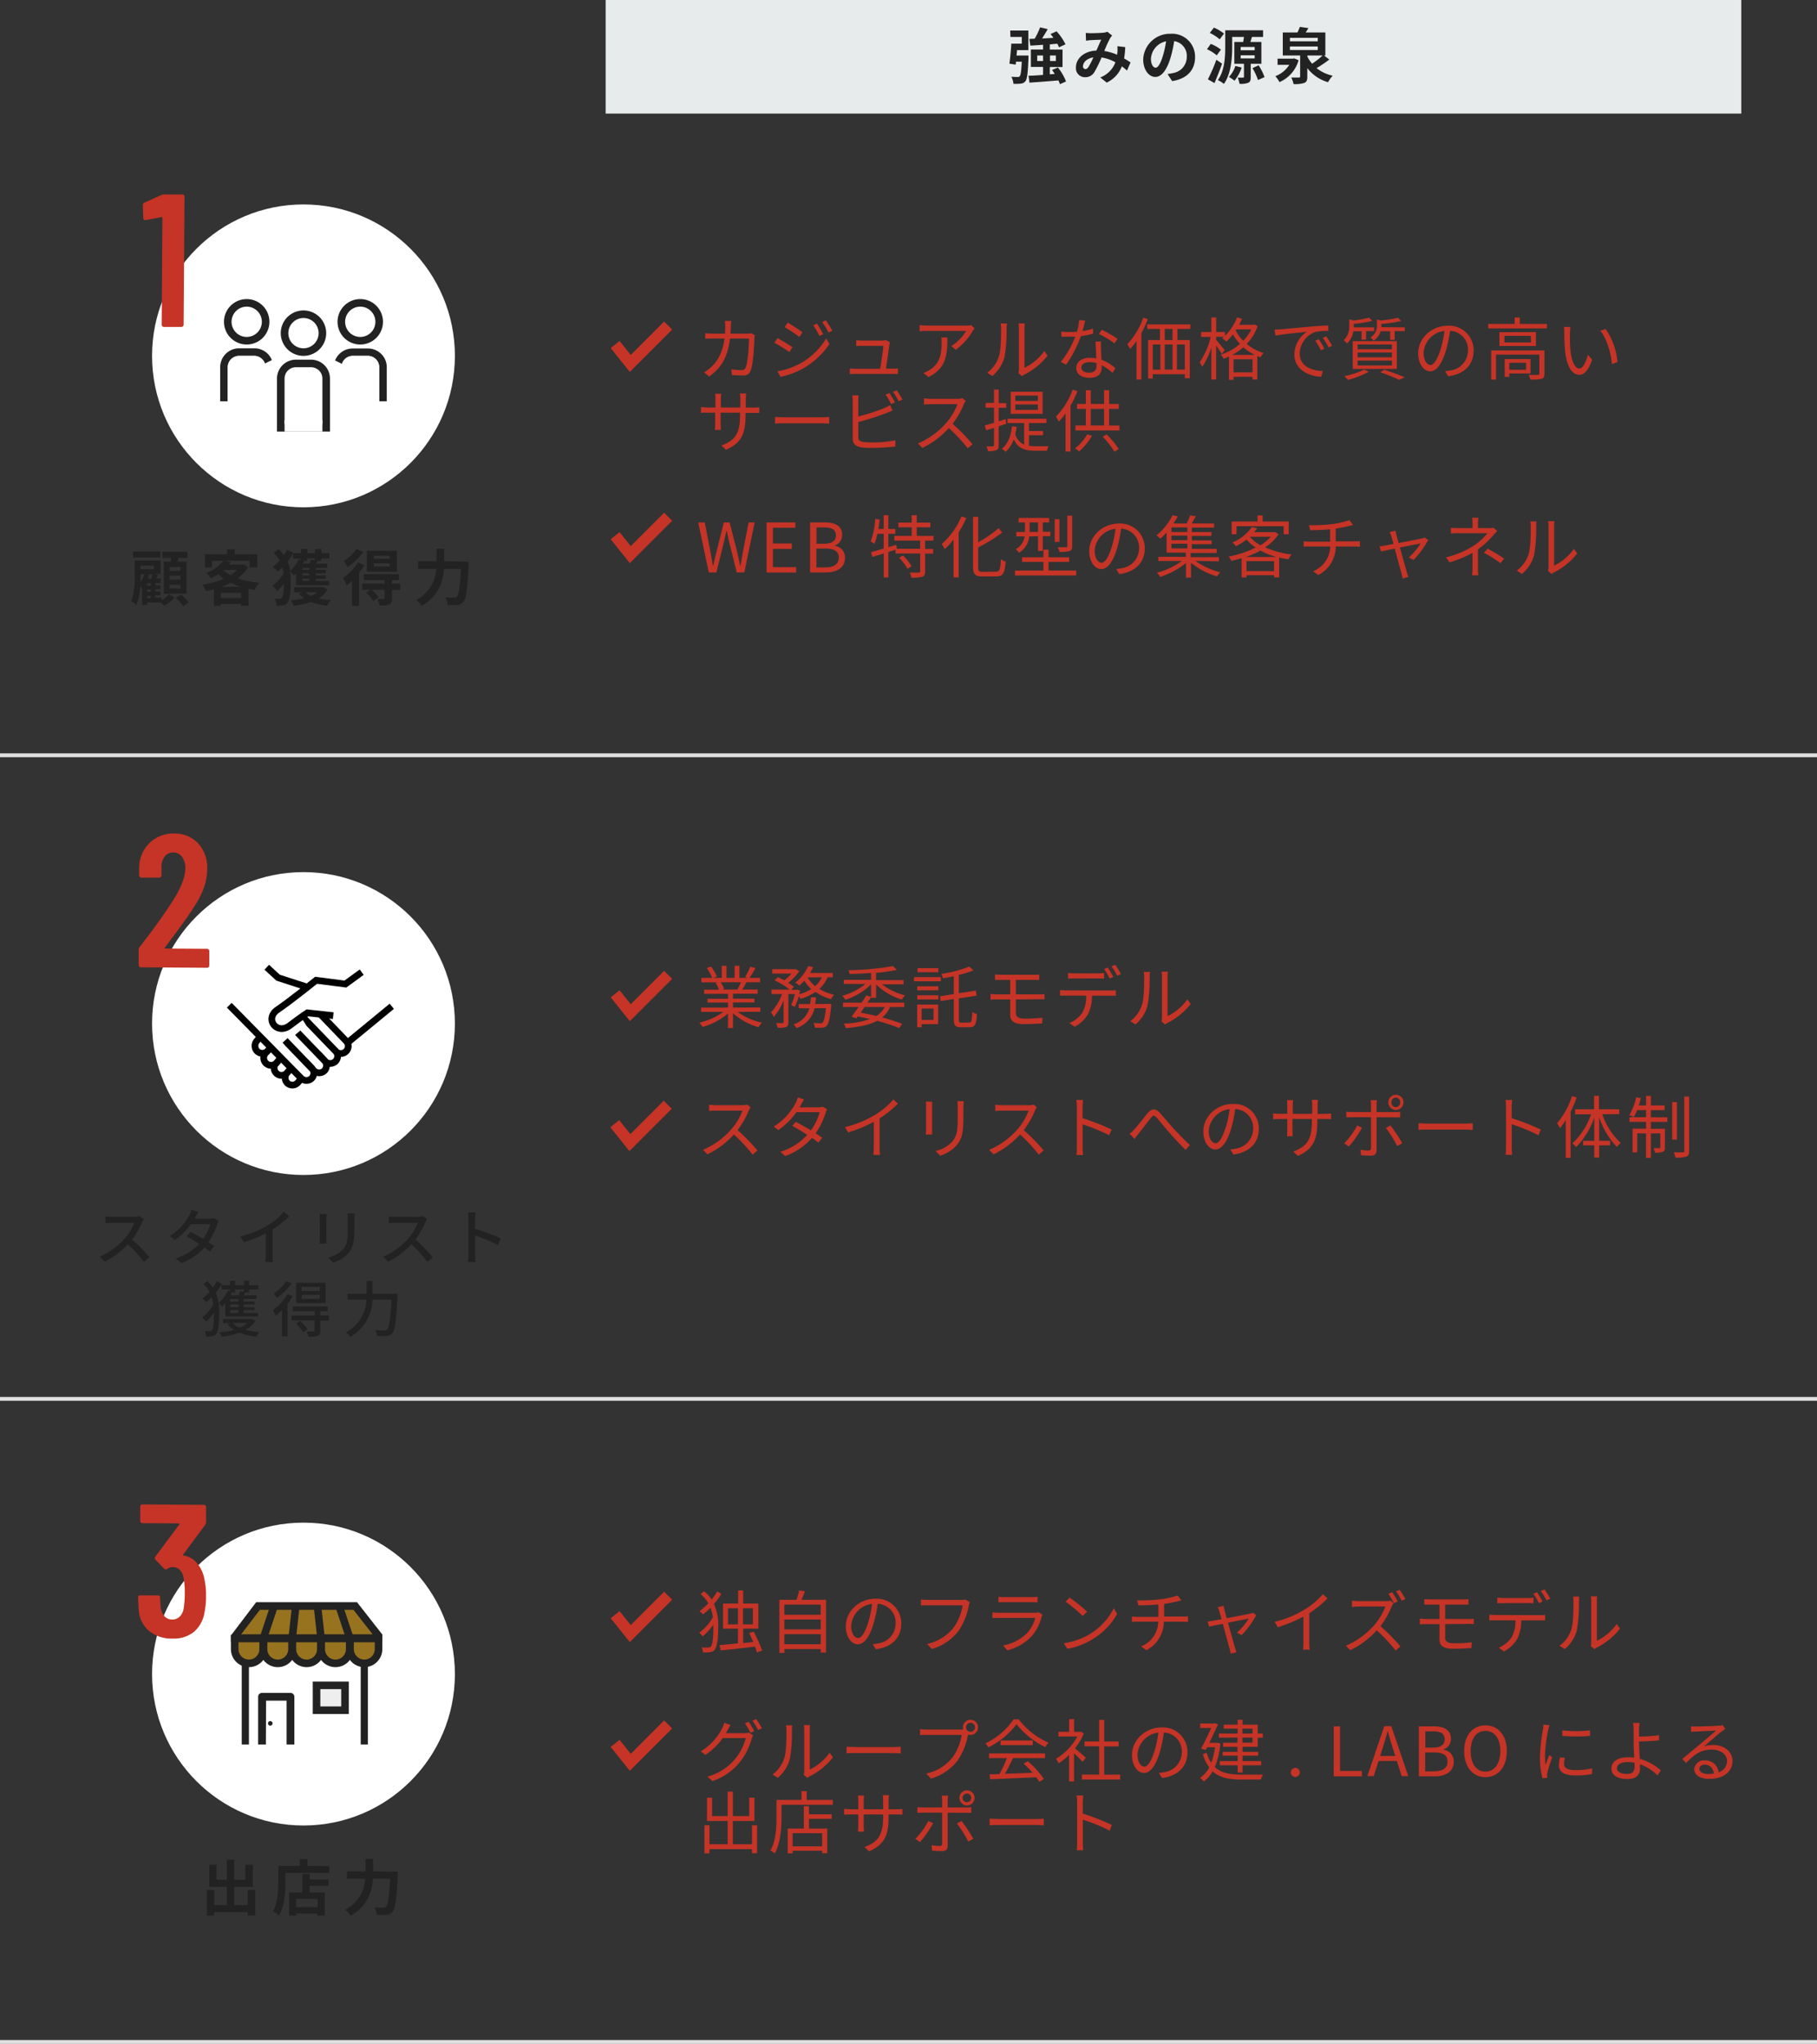
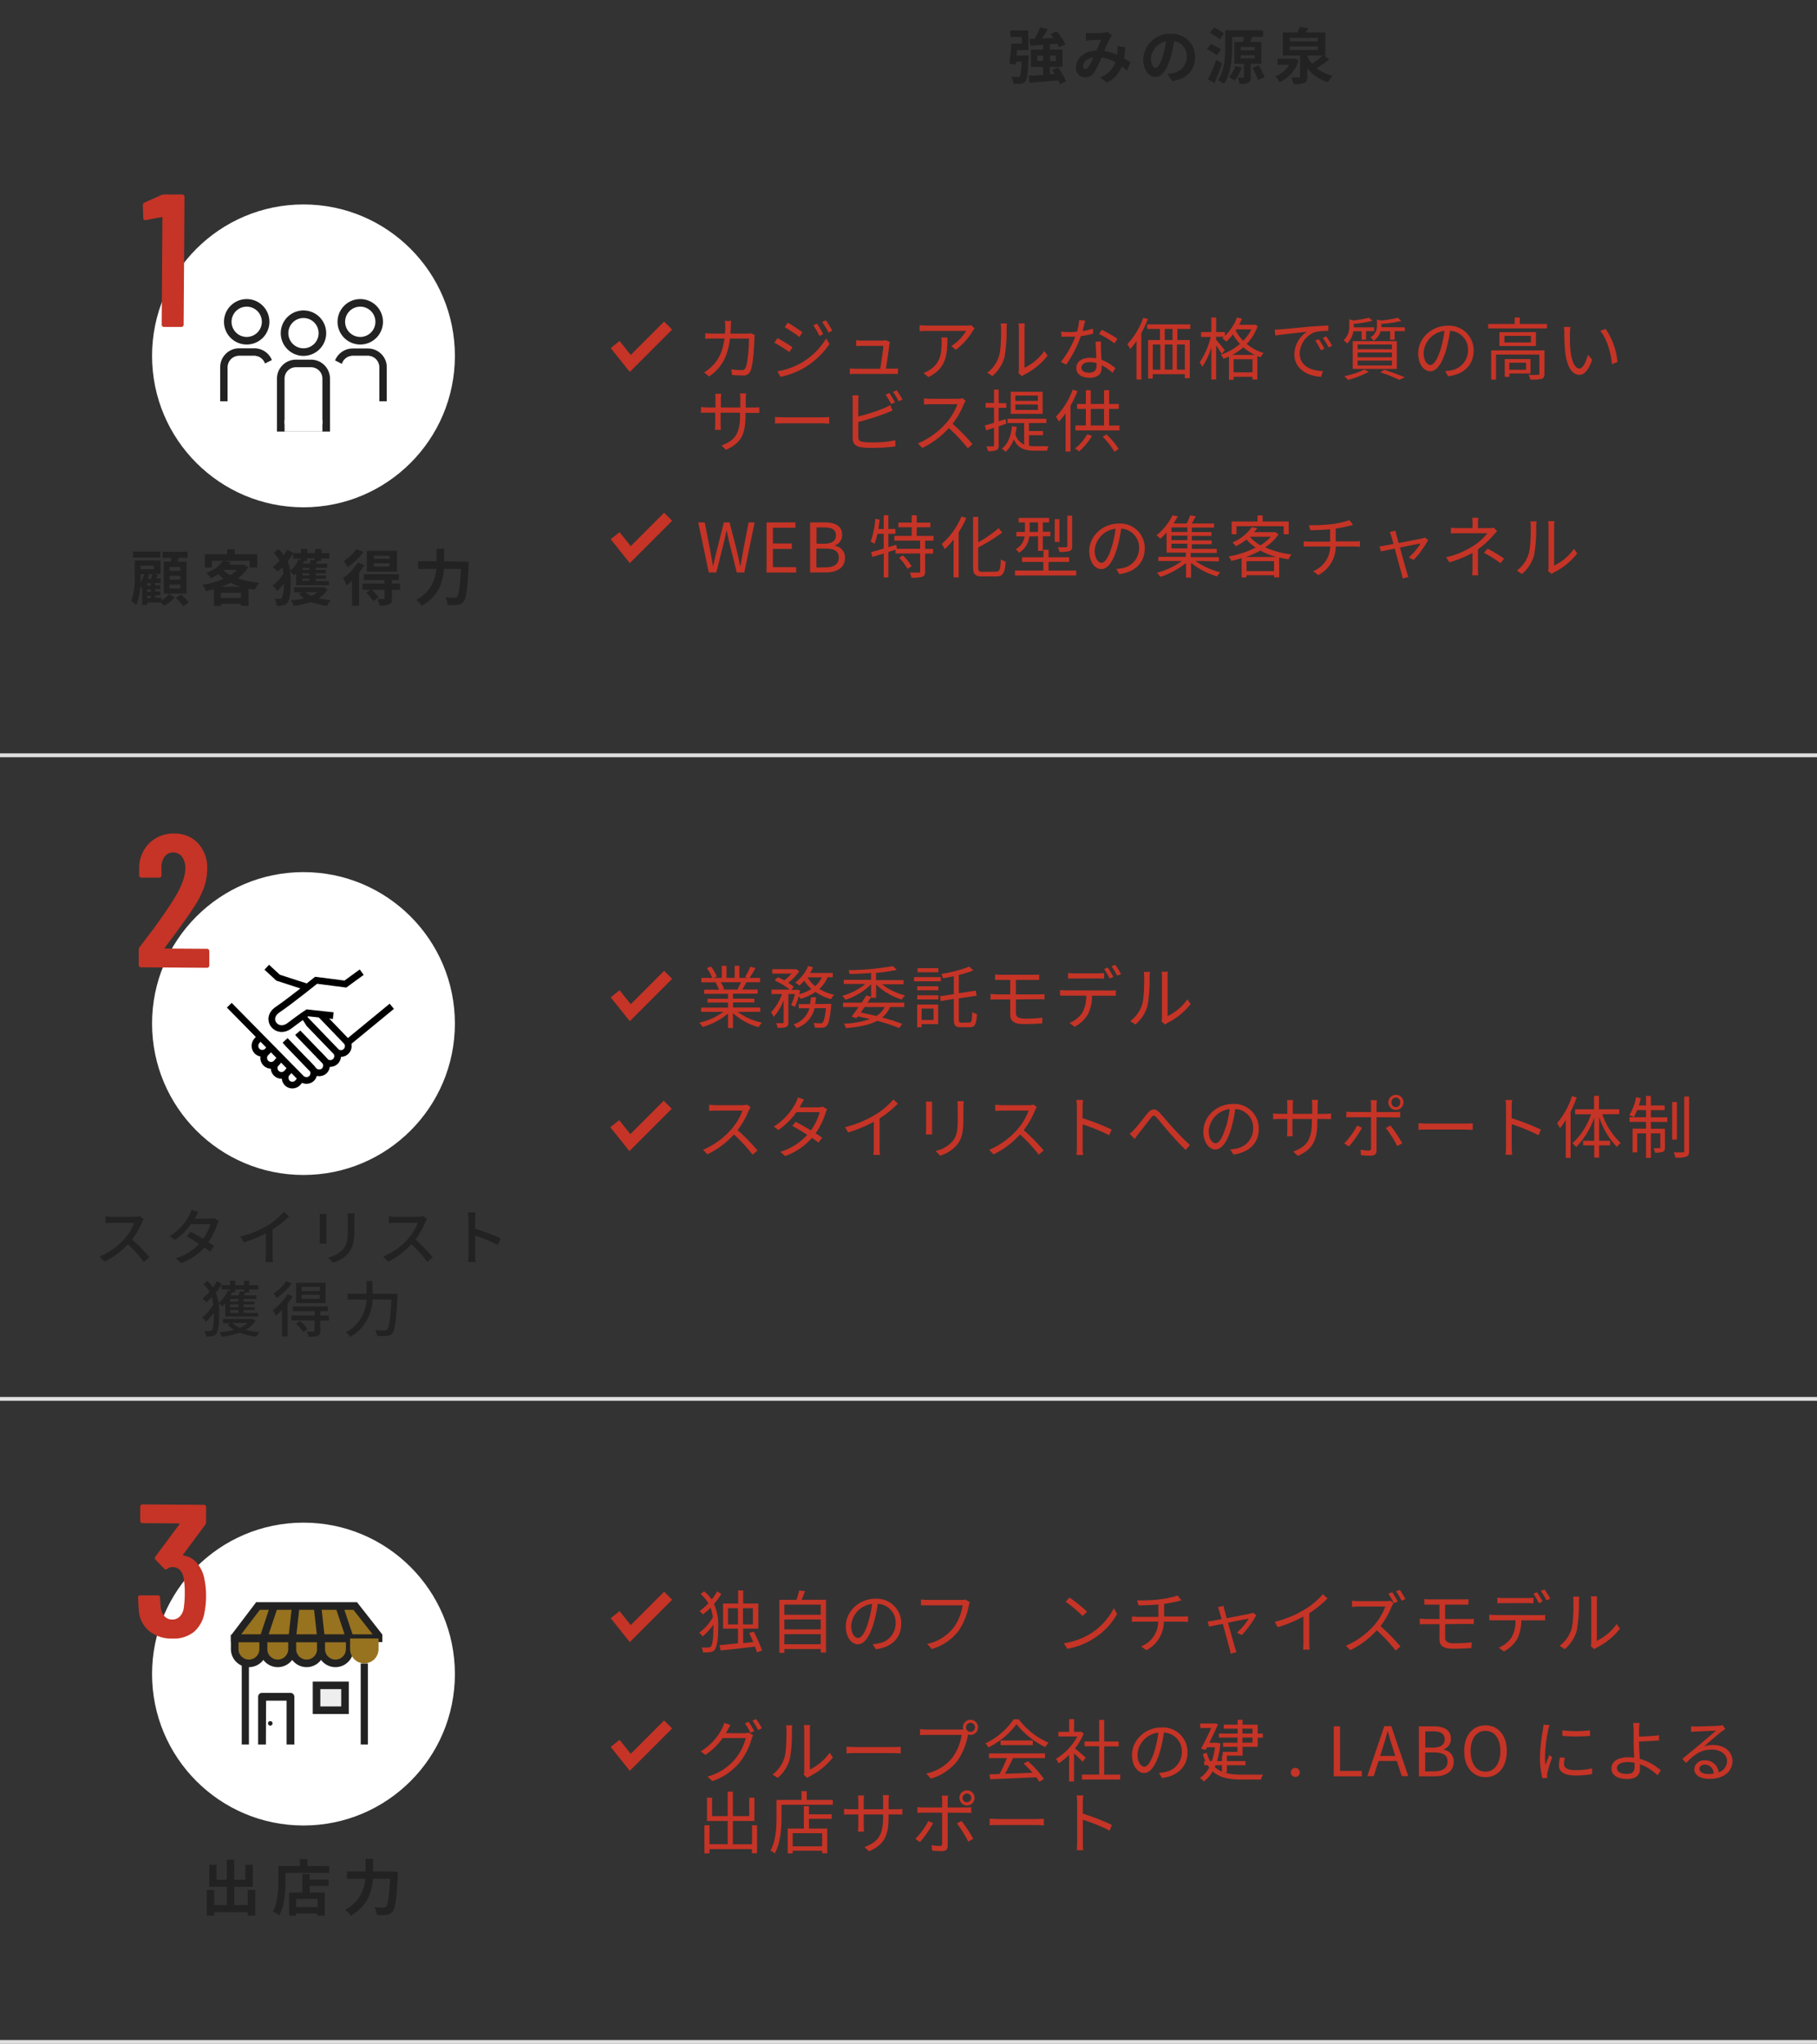
<svg xmlns="http://www.w3.org/2000/svg" width="480" height="539.88" viewBox="0 0 480 539.88">
  <rect x="0" y="0" width="480" height="539.88" fill="#333333" stroke="none" />
  <defs>
    <style>.a,.b,.j{fill:none;}.b{stroke:#dfdfdf;stroke-width:1.02px;}.b,.j,.p,.r{stroke-miterlimit:10;}.c{fill:#e8ebeb;}.d{fill:#222;}.e{clip-path:url(#a);}.f,.p,.r{fill:#fff;}.g{fill:#c53426;}.h{clip-path:url(#b);}.i{clip-path:url(#c);}.j{stroke:#c53426;stroke-width:3px;}.k{clip-path:url(#d);}.l{clip-path:url(#e);}.m{clip-path:url(#f);}.n{clip-path:url(#g);}.o{clip-path:url(#h);}.p{stroke:#000;stroke-width:1.77px;}.q{fill:#97721f;}.r{stroke:#222;stroke-width:2px;}.s{fill:#eee;}</style>
    <clipPath id="a">
      <rect class="a" x="20" y="37" width="110" height="133" />
    </clipPath>
    <clipPath id="b">
      <rect class="a" x="20" y="390" width="110" height="133" />
    </clipPath>
    <clipPath id="c">
      <rect class="a" x="160" y="82.5" width="18" height="18" />
    </clipPath>
    <clipPath id="d">
      <rect class="a" x="160" y="133" width="18" height="18" />
    </clipPath>
    <clipPath id="e">
      <rect class="a" x="160" y="254" width="18" height="18" />
    </clipPath>
    <clipPath id="f">
      <rect class="a" x="160" y="418" width="18" height="18" />
    </clipPath>
    <clipPath id="g">
      <rect class="a" x="159.9" y="288.31" width="18" height="18" />
    </clipPath>
    <clipPath id="h">
      <rect class="a" x="160" y="452" width="18" height="18" />
    </clipPath>
  </defs>
  <line class="b" y1="199.5" x2="480" y2="199.5" />
  <line class="b" y1="369.5" x2="480" y2="369.5" />
  <line class="b" y1="539.37" x2="480" y2="539.37" />
-   <rect class="c" x="160" width="300" height="30" />
  <path class="d" d="M266.87,8.07h4.79v5.16h-3c0,.48-.08,1-.12,1.44h3.15l0,.72c-.16,3.87-.34,5.49-.8,6.06a1.76,1.76,0,0,1-1.22.64,12.52,12.52,0,0,1-1.94.05,4.84,4.84,0,0,0-.57-1.87c.69.06,1.34.06,1.66.06a.57.57,0,0,0,.56-.19c.26-.26.42-1.31.55-3.84h-1.52l-.1.77-1.66-.26c.22-1.39.41-3.55.51-5.28h2.77V9.75h-3ZM280,22.24a6.05,6.05,0,0,0-.4-1c-2.74.24-5.59.45-7.65.59L271.72,20c1.06,0,2.39-.11,3.83-.21V17.68h-3.22v-4.6h3.22V11.83c-1.23.1-2.38.16-3.36.23l-.26-1.78,1.41-.06a20.59,20.59,0,0,0,1.43-3l2,.47c-.44.83-1,1.69-1.47,2.46,1,0,2-.09,3-.16-.25-.34-.53-.69-.78-1l1.6-.71a14.4,14.4,0,0,1,2.35,3.43l-1.71.78a9,9,0,0,0-.43-.92c-.69,0-1.36.11-2,.16v1.37h3.36v4.6h-3.36v1.93l1.31-.09c-.23-.37-.47-.72-.71-1.06l1.54-.64a13.38,13.38,0,0,1,2.14,3.68Zm-4.45-6.12V14.65H274v1.47Zm1.83-1.47v1.47h1.55V14.65Z" />
  <path class="d" d="M297.72,18.64a17.2,17.2,0,0,0-1.36-1.11,7.88,7.88,0,0,1-4,4.29l-1.7-1.37a6.83,6.83,0,0,0,4-4A11,11,0,0,0,291,15.18,32.67,32.67,0,0,1,289.13,19a2.72,2.72,0,0,1-2.47,1.39,2.36,2.36,0,0,1-2.43-2.56c0-2.45,2.23-4.34,5.41-4.48.45-1,.9-2.1,1.27-2.85-.63,0-2,.06-2.71.11-.34,0-.9.08-1.3.15l-.08-2.05c.42,0,1,.06,1.32.06.89,0,2.59-.06,3.33-.13a3.93,3.93,0,0,0,1.07-.24l1.26,1a3.82,3.82,0,0,0-.53.68,32,32,0,0,0-1.55,3.39,14.14,14.14,0,0,1,3.41,1c0-.19,0-.36.05-.54a9.87,9.87,0,0,0,0-1.73l2.08.24a25.32,25.32,0,0,1-.3,3c.66.36,1.23.75,1.7,1.05Zm-8.89-3.48c-1.77.28-2.73,1.35-2.73,2.34a.67.67,0,0,0,.6.75c.32,0,.54-.14.83-.54A20.43,20.43,0,0,0,288.83,15.16Z" />
  <path class="d" d="M308.43,19.55a14.21,14.21,0,0,0,1.48-.26,4.29,4.29,0,0,0,3.6-4.24,3.93,3.93,0,0,0-3.32-4.19,33.52,33.52,0,0,1-.94,4.3c-.95,3.2-2.32,5.16-4.05,5.16S302,18.38,302,15.71a7.07,7.07,0,0,1,7.29-6.79,6.05,6.05,0,0,1,6.41,6.2c0,3.32-2.05,5.69-6.05,6.3Zm-1.23-4.8a25.06,25.06,0,0,0,.85-3.84,5,5,0,0,0-4,4.59c0,1.6.64,2.38,1.23,2.38S306.56,16.89,307.2,14.75Z" />
  <path class="d" d="M321.43,14.62A10.81,10.81,0,0,0,318.85,13l1-1.4a10.16,10.16,0,0,1,2.68,1.51Zm1.41,2.19c-.59,1.71-1.35,3.56-2,5.14l-1.75-1a44.16,44.16,0,0,0,2.24-5.16Zm-.63-6.42A11.21,11.21,0,0,0,319.6,8.7l1.08-1.41a11.7,11.7,0,0,1,2.67,1.58Zm8.2,6.45v3.51c0,.82-.11,1.26-.67,1.52a5.37,5.37,0,0,1-2.29.27,8.46,8.46,0,0,0-.48-1.63c.54,0,1.2,0,1.39,0s.26-.05.26-.23V16.84h-2.55V11.08h2.35c.07-.43.15-.91.2-1.33h-3.11v2.71c0,2.82-.29,7.06-2.19,9.7a8.05,8.05,0,0,0-1.6-1c1.79-2.48,1.95-6.1,1.95-8.69V8h10V9.75h-2.93c-.16.47-.29.92-.42,1.33h2.9v5.76Zm-2.39,1a11,11,0,0,1-1.9,3.48,13.91,13.91,0,0,0-1.47-1,7.46,7.46,0,0,0,1.69-2.9Zm-.27-4.56h3.7v-.88h-3.7Zm0,2.16h3.7V14.6h-3.7Zm4.74,1.81a15.2,15.2,0,0,1,1.57,3.12l-1.73.76A15.5,15.5,0,0,0,330.86,18Z" />
  <path class="d" d="M343.05,15.9A8.93,8.93,0,0,1,338,21.69a8.05,8.05,0,0,0-1.09-1.57,7.39,7.39,0,0,0,3.68-3h-3.09V15.5h4.07l.32-.08Zm8.11-.18A30.66,30.66,0,0,1,347.79,18a10.56,10.56,0,0,0,4.27,2,8.52,8.52,0,0,0-1.23,1.71,10.5,10.5,0,0,1-5.48-3.73v2.29c0,.93-.17,1.38-.85,1.65a7.85,7.85,0,0,1-2.78.29,6.51,6.51,0,0,0-.61-1.73c.8,0,1.75,0,2,0s.35-.05.35-.28V14.65h-4.58V8.57h3.87a11.58,11.58,0,0,0,.63-1.47l2.27.32c-.24.4-.5.8-.73,1.15h5.2v6.08h-.37Zm-10.4-4.81h7.36V10h-7.36Zm0,2.3h7.36v-.94h-7.36Zm4.59,1.7a9,9,0,0,0,1.27,1.92,21.82,21.82,0,0,0,2.78-2.18h-4Z" />
  <g class="e">
    <path class="d" d="M42.69,158.62a8.44,8.44,0,0,0,1.94-1.69l1.5.89A10.19,10.19,0,0,1,43.36,160c-.22-.24-.57-.57-.89-.86H38.88v.64H37.55v-4.39l0,0a4.68,4.68,0,0,0-.5-.5A14.2,14.2,0,0,1,36,159.82a5.8,5.8,0,0,0-1.34-1,17.69,17.69,0,0,0,.92-6.64v-4.13h6.82v3.53H40.74l1,.28-.49.94h1.22V154H41v.62h1.38v1H41v.61h1.38v1H41v.63h1.65Zm-.34-11.36h-7.2v-1.57h7.2Zm-5.23,5c0,.46,0,1,0,1.53a8.43,8.43,0,0,0,1-2.13h-.94Zm0-2.84v.95h3.54v-.95Zm2.3,2.39c-.11.35-.24.72-.38,1.07h.88c.14-.4.29-.85.38-1.22H38.83Zm.42,2.24h-1v.62h1Zm0,1.66h-1v.61h1Zm-1,2.28h1v-.63h-1Zm6.29-9.64c0-.34.08-.67.11-1H42.93v-1.6h6.61v1.6H47.17c-.09.35-.19.69-.29,1h2.4v8.48h-6V148.3Zm2.5,1.44H44.8v1h2.87Zm0,2.31H44.8v1h2.87Zm0,2.33H44.8v1h2.87Zm.22,2.61a15.94,15.94,0,0,1,2,2.07l-1.42,1a17.23,17.23,0,0,0-2-2.18Z" />
    <path class="d" d="M65.57,149.8a10.15,10.15,0,0,1-2.75,2.95,24.59,24.59,0,0,0,5.66,1.2,9.7,9.7,0,0,0-1.2,1.84c-.56-.08-1.1-.17-1.63-.27V160h-2v-.47H58.35v.5H56.5v-4.38c-.71.19-1.41.35-2.13.49a6.57,6.57,0,0,0-.88-1.68,22.57,22.57,0,0,0,5.61-1.58,13.88,13.88,0,0,1-1.44-1.2,16.9,16.9,0,0,1-1.95,1.07,5.32,5.32,0,0,0-1.26-1.41,9.36,9.36,0,0,0,4.5-3.22H56v1.78H54.13v-3.51H60v-1.29h2v1.29h5.94v3.51h-2v-1.78H59.22l1.77.35c-.16.23-.33.45-.51.68H64l.32-.08Zm-1.89,8.14v-1.36H58.35v1.36Zm0-2.93a17.17,17.17,0,0,1-2.74-1.08A20.61,20.61,0,0,1,58.43,155ZM59,150.61a9.53,9.53,0,0,0,1.87,1.31,9,9,0,0,0,1.76-1.38H59.12Z" />
    <path class="d" d="M78.24,151.42a5.64,5.64,0,0,1-.61.59,14.47,14.47,0,0,0-1-1.1,22,22,0,0,1,.16,2.83c0,2.26-.15,4.5-.87,5.49a1.52,1.52,0,0,1-1,.63,6.32,6.32,0,0,1-1.87.12,3.71,3.71,0,0,0-.47-1.82,9.15,9.15,0,0,0,1.46,0,.74.74,0,0,0,.48-.28,9.91,9.91,0,0,0,.45-3.74,14.35,14.35,0,0,1-1.78,2A6.75,6.75,0,0,0,72,154.67a10.31,10.31,0,0,0,2.9-3.22,10.27,10.27,0,0,0-.31-1.58A12.66,12.66,0,0,1,73.34,151a7.16,7.16,0,0,0-1.28-1.24,11.52,11.52,0,0,0,1.81-1.71,8.82,8.82,0,0,0-1.6-2l1.31-1A9.72,9.72,0,0,1,75,146.64a13.41,13.41,0,0,0,.84-1.44l1.66.83,0,.09h2V145h1.71v1.1h2V145h1.73v1.1H87v1.41H84.87v.66h-1c-.14.25-.29.49-.41.72h3V150H83.39v.53h2.69v.88H83.39V152h2.69v.88H83.39v.58h3.54v1.12H78.24Zm-.86-5.22A18.65,18.65,0,0,1,76,148.35a9.34,9.34,0,0,1,.67,2.4,8,8,0,0,0,2.2-3l.59.16v-.34h-2Zm9.14,9.48a6.78,6.78,0,0,1-2.36,2.37,22.11,22.11,0,0,0,3.25.46,5.88,5.88,0,0,0-1,1.51,16.53,16.53,0,0,1-4.22-1,22.79,22.79,0,0,1-4.6,1,5.8,5.8,0,0,0-.78-1.45,24.77,24.77,0,0,0,3.55-.53,6.84,6.84,0,0,1-1.39-1.23l1-.36H77.71v-1.34H85.2l.29-.05ZM81.73,150H79.89v.53h1.84Zm0,1.41H79.89V152h1.84Zm0,1.45H79.89v.58h1.84Zm-.61-5.36v.66h-.83c-.1.24-.21.48-.32.72h1.81a5.71,5.71,0,0,0,.33-1.06l1,.18v-.5Zm-.46,8.93a5.26,5.26,0,0,0,1.57,1,6.16,6.16,0,0,0,1.65-1Z" />
    <path class="d" d="M96.24,149.28a16.15,16.15,0,0,1-1.39,2V160H93v-6.64a15.37,15.37,0,0,1-1.44,1.3,14.34,14.34,0,0,0-.92-2,14.41,14.41,0,0,0,3.93-4.11ZM96,145.8a17,17,0,0,1-4.19,4,12.68,12.68,0,0,0-1-1.62,11.28,11.28,0,0,0,3.33-3.13Zm9.73,10h-2.19v2.27c0,.88-.16,1.33-.79,1.6a6.37,6.37,0,0,1-2.48.27,6.67,6.67,0,0,0-.59-1.69c.67,0,1.42,0,1.63,0s.29-.08.29-.26v-2.22H98.21a16.92,16.92,0,0,1,1.82,2l-1.42,1a13.75,13.75,0,0,0-1.84-2.23l1.18-.78H95.71v-1.62h5.86v-.91H96.1v-1.55h9.26v1.55h-1.85v.91h2.17Zm-.86-4.79H96.91v-5.53h7.93Zm-1.92-4.21H98.75v.8h4.17Zm0,2H98.75v.83h4.17Z" />
    <path class="d" d="M123.8,148.38s0,.66,0,.91c-.32,6.37-.64,8.77-1.35,9.61a2.14,2.14,0,0,1-1.63.89,16.05,16.05,0,0,1-2.56,0,4.36,4.36,0,0,0-.66-2c1,.08,2,.08,2.37.08a.93.93,0,0,0,.75-.26c.48-.5.8-2.59,1.06-7.35h-4.48c-.26,3.32-1.38,7.21-5.87,9.75a7.81,7.81,0,0,0-1.49-1.55,9.76,9.76,0,0,0,5.31-8.2h-4.82v-2h4.9v-3.3h2v3.3Z" />
    <circle class="f" cx="80.17" cy="94" r="40" />
    <circle class="f" cx="80.17" cy="88" r="5" />
    <path class="d" d="M80.17,84a4,4,0,1,1-4,4,4,4,0,0,1,4-4m0-2a6,6,0,1,0,6,6,6,6,0,0,0-6-6Z" />
    <path class="f" d="M74.17,113V100a4,4,0,0,1,4-4h4a4,4,0,0,1,4,4v13Z" />
    <path class="d" d="M82.17,97a3,3,0,0,1,3,3v12h-10V100a3,3,0,0,1,3-3h4m0-2h-4a5,5,0,0,0-5,5v14h14V100a5,5,0,0,0-5-5Z" />
    <rect class="f" x="75.17" y="111" width="10" height="3" />
    <circle class="f" cx="95.17" cy="85" r="5" />
    <path class="d" d="M95.17,81a4,4,0,1,1-4,4,4,4,0,0,1,4-4m0-2a6,6,0,1,0,6,6,6,6,0,0,0-6-6Z" />
    <path class="d" d="M101.78,95.05a5,5,0,0,0-4.61-3h-4a5,5,0,0,0-1.94.39,5.07,5.07,0,0,0-2.67,2.66l0,.13,1.8.9A3,3,0,0,1,93.17,94h4a3,3,0,0,1,3,3v9h2V97A5.06,5.06,0,0,0,101.78,95.05Z" />
    <path class="f" d="M97.17,94h-4a3,3,0,0,0-2.84,2.08,3.12,3.12,0,0,0-.16.92v9h10V97A3,3,0,0,0,97.17,94Z" />
    <circle class="f" cx="65.17" cy="85" r="5" />
    <path class="d" d="M65.17,81a4,4,0,1,1-4,4,4,4,0,0,1,4-4m0-2a6,6,0,1,0,6,6,6,6,0,0,0-6-6Z" />
    <path class="d" d="M58.56,95.05a5.07,5.07,0,0,1,2.67-2.66A5,5,0,0,1,63.17,92h4a5,5,0,0,1,4.61,3s0,.09,0,.13l-1.81.9A3,3,0,0,0,67.17,94h-4a3,3,0,0,0-3,3v9h-2V97A5.06,5.06,0,0,1,58.56,95.05Z" />
    <path class="f" d="M63.17,94h4A3,3,0,0,1,70,96.08a2.82,2.82,0,0,1,.16.92v9h-10V97A3,3,0,0,1,63.17,94Z" />
    <path class="g" d="M43.35,51.37l4.8,0a.61.61,0,0,1,.42.17.57.57,0,0,1,.17.43l-.23,33.8a.54.54,0,0,1-.18.42.52.52,0,0,1-.42.17l-4.6,0a.58.58,0,0,1-.6-.6l.19-28.2a.32.32,0,0,0-.07-.2.12.12,0,0,0-.17,0l-4.11.77H38.4a.49.49,0,0,1-.55-.55l-.12-3.36a.7.7,0,0,1,.4-.69l4.46-2A1.94,1.94,0,0,1,43.35,51.37Z" />
  </g>
  <path class="d" d="M38,322a4.57,4.57,0,0,0-.47.84,21.92,21.92,0,0,1-2.62,4.56,42.8,42.8,0,0,1,4.57,4.69L38,333.34a34.2,34.2,0,0,0-4.23-4.68,20.37,20.37,0,0,1-6.16,4.6l-1.3-1.35a17.83,17.83,0,0,0,6.58-4.69A13.16,13.16,0,0,0,35.46,323H29.58c-.62,0-1.48.08-1.74.09v-1.81a16.39,16.39,0,0,0,1.74.12h5.94a5.2,5.2,0,0,0,1.4-.16Z" />
  <path class="d" d="M57.78,322.53a9,9,0,0,0-.45,1,17.11,17.11,0,0,1-2.27,4.6c.59.38,1.14.74,1.54,1l-1.13,1.48A17.51,17.51,0,0,0,54,329.5a15.29,15.29,0,0,1-6.1,4.14l-1.46-1.28a13.69,13.69,0,0,0,6.16-3.79c-1.18-.77-2.41-1.52-3.28-2l1.06-1.2c.89.46,2.13,1.16,3.29,1.87a13.43,13.43,0,0,0,1.89-3.89H50.43a17.53,17.53,0,0,1-4.21,4.16l-1.37-1A14.37,14.37,0,0,0,50,321a5.43,5.43,0,0,0,.61-1.44l1.82.58c-.3.48-.65,1.09-.81,1.41l-.2.35h3.89a3.75,3.75,0,0,0,1.2-.18Z" />
  <path class="d" d="M72,331.48a11.86,11.86,0,0,0,.12,1.89h-2a17.75,17.75,0,0,0,.1-1.89v-5.7a30.32,30.32,0,0,1-5.8,2.35l-.91-1.55a25.15,25.15,0,0,0,7.22-2.91A17.41,17.41,0,0,0,75,320.08l1.36,1.24A26.46,26.46,0,0,1,72,324.76Z" />
  <path class="d" d="M86.29,320.64c0,.34-.07.74-.07,1.19v5.36c0,.42,0,1,.07,1.3H84.42c0-.28.08-.84.08-1.3v-5.36c0-.29,0-.85-.07-1.19Zm7.39-.12c0,.41-.06.89-.06,1.47v2.85c0,3.66-.58,5-1.76,6.37A8.94,8.94,0,0,1,88,333.54l-1.32-1.39a7.39,7.39,0,0,0,3.87-2.1c1.12-1.26,1.33-2.51,1.33-5.31V322a11.71,11.71,0,0,0-.1-1.47Z" />
  <path class="d" d="M112.84,322a4.57,4.57,0,0,0-.47.84,21.92,21.92,0,0,1-2.62,4.56,42.8,42.8,0,0,1,4.57,4.69l-1.42,1.25a34.2,34.2,0,0,0-4.23-4.68,20.37,20.37,0,0,1-6.16,4.6l-1.3-1.35a17.83,17.83,0,0,0,6.58-4.69,13.16,13.16,0,0,0,2.55-4.22h-5.88c-.62,0-1.49.08-1.74.09v-1.81a16.39,16.39,0,0,0,1.74.12h5.94a5.06,5.06,0,0,0,1.39-.16Z" />
  <path class="d" d="M131.51,328.86a41.3,41.3,0,0,0-6-2.5v4.94a18.55,18.55,0,0,0,.12,2.05h-2a16.75,16.75,0,0,0,.12-2.05v-9.25a11.05,11.05,0,0,0-.14-1.79h2c0,.53-.11,1.23-.11,1.79v2.5a56,56,0,0,1,6.77,2.56Z" />
  <path class="d" d="M58.59,339.12A15.67,15.67,0,0,1,57,341.48a13,13,0,0,1,.91,5.46c0,2.27-.16,4.52-.82,5.43a1.33,1.33,0,0,1-.91.54,6.26,6.26,0,0,1-1.76.1,3.29,3.29,0,0,0-.38-1.43,9.67,9.67,0,0,0,1.5,0,.61.61,0,0,0,.47-.26c.38-.46.49-2.41.49-4.43v-.14a12.19,12.19,0,0,1-2.1,2.35,5,5,0,0,0-1-1.11,10.44,10.44,0,0,0,2.93-3.44,10.59,10.59,0,0,0-.41-1.92A15.74,15.74,0,0,1,54.49,344a5.37,5.37,0,0,0-1-1,13.56,13.56,0,0,0,1.87-1.78,8.43,8.43,0,0,0-1.63-2.06l1.05-.77a10.43,10.43,0,0,1,1.49,1.7,14.12,14.12,0,0,0,1-1.7Zm2.18.35v-1.16h1.36v1.16h2.34v-1.16h1.34v1.16h2.43v1.13H65.81v.8h-1c-.14.28-.29.53-.43.76h3.36v.94H64.34v.69h2.93v.75H64.34v.74h2.94v.77H64.34v.75h3.84v.94H59.5v-3.5a7.57,7.57,0,0,1-.83.86,5.52,5.52,0,0,0-.89-.93,8.54,8.54,0,0,0,2.36-3.28l.63.16v-.45H58.53v-1.13Zm6.74,9.38a7,7,0,0,1-2.61,2.41,19.71,19.71,0,0,0,3.65.61,4.89,4.89,0,0,0-.83,1.19A15.84,15.84,0,0,1,63.31,352a19.73,19.73,0,0,1-4.69,1.09,4.71,4.71,0,0,0-.65-1.15,23.25,23.25,0,0,0,3.87-.67,6.87,6.87,0,0,1-1.71-1.49l.8-.29h-2v-1.1h7.52l.24,0ZM63,343.1H60.79v.69H63Zm0,1.44H60.79v.74H63Zm0,1.51H60.79v.75H63Zm-.88-5.45v.8h-.86c-.12.26-.24.5-.37.76H63a10.06,10.06,0,0,0,.45-1.12l1,.17v-.61Zm-.67,8.87a5.92,5.92,0,0,0,1.9,1.25,6.73,6.73,0,0,0,2-1.25Z" />
  <path class="d" d="M77.3,342.4a18.82,18.82,0,0,1-1.35,2V353H74.51v-7a15.89,15.89,0,0,1-1.68,1.55,11.64,11.64,0,0,0-.75-1.5,14.72,14.72,0,0,0,3.9-4.21ZM77.07,339a16.09,16.09,0,0,1-4,3.85,8.4,8.4,0,0,0-.77-1.23,11.71,11.71,0,0,0,3.33-3.19Zm9.83,9.82H84.61v2.71c0,.73-.14,1.1-.67,1.31a6.75,6.75,0,0,1-2.43.24A6.14,6.14,0,0,0,81,351.7c.8,0,1.56,0,1.79,0s.3-.06.3-.25v-2.68H77V347.5h6.16v-1.17H77.34V345.1H86.6v1.23h-2v1.17H86.9Zm-7.65.1a14.13,14.13,0,0,1,2,2.16l-1.12.8a14,14,0,0,0-1.91-2.26ZM86,344.19H78.24v-5.36H86Zm-1.51-4.27H79.68V341h4.77Zm0,2.09H79.68v1.07h4.77Z" />
  <path class="d" d="M105,341.74s0,.53,0,.74c-.36,6.48-.66,8.85-1.37,9.66a1.9,1.9,0,0,1-1.47.74,17.73,17.73,0,0,1-2.54,0,3.73,3.73,0,0,0-.53-1.54c1.06.1,2,.1,2.43.1a.91.91,0,0,0,.74-.24c.54-.51.88-2.7,1.15-7.94h-5a11.59,11.59,0,0,1-5.87,9.86,6,6,0,0,0-1.16-1.2,10.26,10.26,0,0,0,5.45-8.66h-5v-1.52h5v-3.36h1.56v3.36Z" />
  <circle class="f" cx="80.17" cy="270.36" r="40" />
  <path class="g" d="M43.49,250.46a.21.21,0,0,0,.2.1l11,.07a.58.58,0,0,1,.43.18.61.61,0,0,1,.17.43l0,3.8a.58.58,0,0,1-.18.42.55.55,0,0,1-.42.17l-17.45-.12a.58.58,0,0,1-.43-.18.57.57,0,0,1-.17-.42l0-4a1.11,1.11,0,0,1,.25-.75l2-2.64q2-2.58,3.86-5.27c1.27-1.79,2.33-3.4,3.21-4.83,2-3.18,2.94-5.83,3-7.93a5.12,5.12,0,0,0-.86-3.15,2.79,2.79,0,0,0-2.31-1.17,2.71,2.71,0,0,0-2.31,1.11,4.59,4.59,0,0,0-.82,3l0,1.95a.57.57,0,0,1-.17.42.55.55,0,0,1-.43.17l-4.7,0a.62.62,0,0,1-.6-.6l0-2.15a9.22,9.22,0,0,1,2.77-6.43A9,9,0,0,1,46,220.17a8.37,8.37,0,0,1,6.36,2.62,9.54,9.54,0,0,1,2.38,6.79,15.21,15.21,0,0,1-.89,4.95,24.23,24.23,0,0,1-2.73,5.23q-1.27,2-3,4.38c-1.16,1.59-1.93,2.63-2.3,3.13-1,1.33-1.75,2.32-2.22,3A.17.17,0,0,0,43.49,250.46Z" />
  <g class="h">
    <path class="d" d="M67.43,499.21V506h-2v-.91H56.58V506H54.64v-6.79h1.94v4h3.34v-4.83H55.28v-5.81h1.89v3.95h2.75v-5.3h1.95v5.3h2.92v-3.95h2v5.81H61.87v4.83h3.57v-4Z" />
    <path class="d" d="M87,492.91v1.81H75.42v2.22c0,2.58-.24,6.53-1.68,9a8.34,8.34,0,0,0-1.65-1.07c1.32-2.29,1.43-5.65,1.43-8v-4h5.7v-1.84h2v1.84Zm-5.2,3.55h5v1.68h-5v1.75h4V506h-2v-.57H78.24V506H76.38v-6.11h3.51V495h1.94Zm2.09,5.11H78.24v2.17h5.68Z" />
    <path class="d" d="M105.08,494.38s0,.66,0,.91c-.32,6.37-.64,8.77-1.35,9.61a2.14,2.14,0,0,1-1.63.89,16.05,16.05,0,0,1-2.56,0,4.36,4.36,0,0,0-.66-2c1,.08,2,.08,2.37.08a.93.93,0,0,0,.75-.26c.48-.5.8-2.59,1.06-7.35H98.53c-.26,3.32-1.38,7.21-5.88,9.75a7.49,7.49,0,0,0-1.48-1.55,9.76,9.76,0,0,0,5.31-8.2H91.66v-1.95h4.9v-3.3h2v3.3Z" />
    <circle class="f" cx="80.17" cy="442.19" r="40" />
    <path class="g" d="M54.43,421.56a21.68,21.68,0,0,1-.38,4.2A8.64,8.64,0,0,1,51.29,431a8.48,8.48,0,0,1-5.79,1.81,9.24,9.24,0,0,1-6.18-2.07,7.74,7.74,0,0,1-2.66-5.54c-.07-.73-.12-1.8-.18-3.2a.53.53,0,0,1,.6-.6l4.6,0a.54.54,0,0,1,.6.61q.09,1.7.18,2.55a4.27,4.27,0,0,0,1,2.38,2.69,2.69,0,0,0,2,.84,2.73,2.73,0,0,0,2-.76,3.88,3.88,0,0,0,1.07-2.22,26.16,26.16,0,0,0,.28-3.9,21.29,21.29,0,0,0-.33-4.25,3.75,3.75,0,0,0-1-2,2.71,2.71,0,0,0-1.9-.72,2.25,2.25,0,0,0-1.35.44.9.9,0,0,1-.45.2,1.06,1.06,0,0,1-.4-.2L41.1,412a.59.59,0,0,1-.2-.45.66.66,0,0,1,.15-.4l6.31-8.46a.14.14,0,0,0,0-.2.29.29,0,0,0-.23-.1l-9.5-.06a.56.56,0,0,1-.42-.18.57.57,0,0,1-.17-.43l0-3.75a.6.6,0,0,1,.61-.59l16.2.11a.58.58,0,0,1,.42.18.55.55,0,0,1,.17.42l0,3.95a1.37,1.37,0,0,1-.25.75l-5.75,7.76c-.14.2-.11.32.09.35a5.48,5.48,0,0,1,3.52,2A9,9,0,0,1,54,417.11,20.46,20.46,0,0,1,54.43,421.56Z" />
  </g>
  <path class="g" d="M199.39,88.51a6.1,6.1,0,0,0-.09.88c-.07,1.73-.28,7-1.09,8.7a1.87,1.87,0,0,1-1.93,1.08c-.92,0-2-.06-2.9-.11l-.18-1.5a21.19,21.19,0,0,0,2.68.2,1,1,0,0,0,1.05-.59c.68-1.37.92-5.8.92-7.73h-5c-.64,5.17-2.52,7.91-5.52,10L186,98.36A9.13,9.13,0,0,0,187.82,97c1.78-1.62,3.08-3.87,3.56-7.58h-3a17.15,17.15,0,0,0-2.07.08V88a17,17,0,0,0,2.05.11h3.17c0-.57.07-1.19.07-1.83a9.81,9.81,0,0,0-.13-1.5h1.7c-.06.42-.09,1-.11,1.48,0,.65-.06,1.26-.09,1.85h4.28a6.06,6.06,0,0,0,1.16-.09Z" />
  <path class="g" d="M209.35,91.71,208.52,93a38.8,38.8,0,0,0-3.94-2.46l.8-1.23C206.45,89.86,208.55,91.15,209.35,91.71ZM211.43,96a18.49,18.49,0,0,0,6.83-6.61l.86,1.49a21.13,21.13,0,0,1-6.93,6.43,21.43,21.43,0,0,1-6,2.23l-.83-1.46A19.55,19.55,0,0,0,211.43,96Zm.58-8.25L211.17,89c-.87-.67-2.83-2-3.88-2.57l.81-1.21C209.17,85.82,211.24,87.21,212,87.77Zm5.46.52-1,.47a17.43,17.43,0,0,0-1.64-2.83l1-.43A28.57,28.57,0,0,1,217.47,88.29Zm2.41-.9-1,.47a19.78,19.78,0,0,0-1.71-2.79l1-.43A25.07,25.07,0,0,1,219.88,87.39Z" />
  <path class="g" d="M235.79,97.37c.4,0,1,0,1.42-.06v1.46c-.32,0-1,0-1.37,0H226c-.56,0-1,0-1.5.06v-1.5c.44,0,.94.08,1.5.08h6.52c.26-1.52.79-5,.84-6.05h-5.72c-.53,0-1,0-1.45.05V89.86a13.55,13.55,0,0,0,1.43.1h5.47a3.16,3.16,0,0,0,.9-.12l1.1.52a5.44,5.44,0,0,0-.13.56c-.14,1.22-.66,4.79-.91,6.45Z" />
  <path class="g" d="M257.46,86.76c-.12.18-.36.45-.48.65a17.31,17.31,0,0,1-4.49,5l-1.18-1a12.17,12.17,0,0,0,3.92-4H245c-.67,0-1.34,0-2.06.11V85.88A19.6,19.6,0,0,0,245,86h10.33a8.1,8.1,0,0,0,1.26-.11Zm-7.18,2.38c0,4.88-.43,8.17-5,10.46l-1.32-1.08a6.78,6.78,0,0,0,1.6-.79c2.79-1.71,3.19-4.29,3.19-7.3a11.65,11.65,0,0,0-.07-1.29Z" />
  <path class="g" d="M260.79,98.46A8.56,8.56,0,0,0,263.92,94c.52-1.66.54-5.25.54-7.24a6.13,6.13,0,0,0-.13-1.32H266a13,13,0,0,0-.09,1.3,39.05,39.05,0,0,1-.56,7.65,9.9,9.9,0,0,1-3.2,4.93Zm8.24.09a3.79,3.79,0,0,0,.13-1V86.76a8.39,8.39,0,0,0-.11-1.33h1.66a11.12,11.12,0,0,0-.07,1.33V97.15a13.8,13.8,0,0,0,5.24-4.43l.86,1.23a18.12,18.12,0,0,1-6.14,5,3.57,3.57,0,0,0-.61.42Z" />
  <path class="g" d="M288.76,88.13a21.76,21.76,0,0,1-3.22.65,32.1,32.1,0,0,1-3.89,7.54l-1.4-.72a25.66,25.66,0,0,0,3.81-6.66c-.52,0-1,0-1.56,0-.67,0-1.41,0-2.07,0l-.11-1.35a16.78,16.78,0,0,0,2.2.12q.94,0,2-.09a14.19,14.19,0,0,0,.55-3.07l1.61.14c-.18.65-.42,1.73-.71,2.76a20,20,0,0,0,2.78-.65Zm2.09,2.07c-.05.74,0,1.26,0,1.93s.09,1.82.13,2.9a11.75,11.75,0,0,1,3.69,2.23l-.77,1.22a12.55,12.55,0,0,0-2.87-2c0,.27,0,.52,0,.72,0,1.42-.93,2.59-3.13,2.59-2,0-3.57-.81-3.57-2.57s1.55-2.71,3.57-2.71a8.27,8.27,0,0,1,1.69.17c0-1.46-.14-3.21-.18-4.45Zm-1.2,5.71a6.65,6.65,0,0,0-1.81-.25c-1.31,0-2.17.59-2.17,1.4s.66,1.39,2.05,1.39,1.94-.81,1.94-1.7C289.66,96.52,289.66,96.23,289.65,95.91Zm4.75-5.22a21.56,21.56,0,0,0-4.07-2.45l.7-1.12a27.17,27.17,0,0,1,4.18,2.38Z" />
  <path class="g" d="M303.23,84.29A29.21,29.21,0,0,1,301.51,88v12.26h-1.28V90.09a17.42,17.42,0,0,1-1.68,2.09,9.36,9.36,0,0,0-.74-1.26,19.74,19.74,0,0,0,4.2-7Zm7.8,2.6v2.93h3.28V99.9H313V98.84h-8.48V100h-1.22V89.82h3.13V86.89h-3.37V85.68h11.38v1.21Zm-6.5,10.76h2V91h-2Zm5.22-10.76H307.7v2.93h2.05ZM307.7,91v6.62h2.05V91ZM313,91h-2.09v6.62H313Z" />
  <path class="g" d="M332.23,86.13a12.79,12.79,0,0,1-2.89,4.72,12.55,12.55,0,0,0,4.48,2.39,5.84,5.84,0,0,0-.83,1.14l-.85-.33v6.2h-1.26v-.72h-5v.79h-1.22V94.18a14.82,14.82,0,0,1-1.43.59,3.81,3.81,0,0,0-.75-1.08,14.85,14.85,0,0,0,5.09-2.84,14.51,14.51,0,0,1-1.87-2.52,14.18,14.18,0,0,1-1.76,1.91,6.63,6.63,0,0,0-1.07-.9l.45-.38h-2.05v.79c.51.58,1.93,2.3,2.27,2.75l-.79,1c-.29-.52-.92-1.48-1.48-2.25v9H320v-8.5a19.07,19.07,0,0,1-2.39,5.15,6.33,6.33,0,0,0-.7-1.18A19.85,19.85,0,0,0,319.83,89h-2.54V87.71H320V83.86h1.28v3.85h2.32v1a13.57,13.57,0,0,0,3.19-4.87l1.3.36c-.22.54-.47,1.07-.74,1.59h3.85l.24-.06Zm-.73,7.62a13.54,13.54,0,0,1-3.05-2,16.56,16.56,0,0,1-2.93,2Zm-.62,4.61V94.9h-5v3.46Zm-4.46-11.08a11.36,11.36,0,0,0,2,2.74A11.33,11.33,0,0,0,330.56,87h-3.93Z" />
  <path class="g" d="M338.28,87c1.17-.1,4.54-.43,7.81-.72,2-.16,3.62-.25,4.81-.3v1.44a14.79,14.79,0,0,0-3.49.29,6.23,6.23,0,0,0-4.07,5.63c0,3.48,3.24,4.58,6.14,4.68L349,99.53c-3.3-.15-7.06-1.91-7.06-5.89a7.23,7.23,0,0,1,3.31-6c-1.57.18-6.43.65-8.35,1l-.17-1.59C337.38,87.07,337.94,87,338.28,87Zm11.58,5.1-.92.43A17.58,17.58,0,0,0,347.46,90l.92-.39A22,22,0,0,1,349.86,92.09Zm2.05-.77-.94.43a15.06,15.06,0,0,0-1.53-2.5l.9-.42A27,27,0,0,1,351.91,91.32Z" />
  <path class="g" d="M357.52,87.5a5.63,5.63,0,0,1-1.67,3.24,3.86,3.86,0,0,0-.9-.86,4.81,4.81,0,0,0,1.49-3.75V84.35l1.06.3a31.21,31.21,0,0,0,4.16-.73l.9.82a29.19,29.19,0,0,1-4.93.8v.92H363v1h-2.12v2.25h-1.19V87.5Zm4.09,10.69a25.22,25.22,0,0,1-5.49,2.16,11.65,11.65,0,0,0-1-1,20.76,20.76,0,0,0,5.27-1.73Zm-4.25-8.08H369v7.33H357.36Zm1.28,2.14h9.07V91h-9.07Zm0,2.13h9.07V93.12h-9.07Zm0,2.16h9.07v-1.3h-9.07ZM371.1,86.46v1h-2.67v2.29h-1.2V87.5h-2.51A4.41,4.41,0,0,1,362.85,90a3,3,0,0,0-.83-.88,3.43,3.43,0,0,0,1.73-3.1V84.4l1,.25a28.93,28.93,0,0,0,4.53-.72l.9.85a31.67,31.67,0,0,1-5.27.77V86a3.1,3.1,0,0,1,0,.42Zm-5.4,11.21c1.94.63,4.08,1.41,5.4,2l-1.48.67a38,38,0,0,0-5-2Z" />
  <path class="g" d="M381.75,98.05a11.69,11.69,0,0,0,1.53-.22,5.33,5.33,0,0,0,4.52-5.27,4.94,4.94,0,0,0-4.73-5.17A37.76,37.76,0,0,1,382,92.52c-1.1,3.66-2.52,5.55-4.17,5.55s-3.19-1.84-3.19-4.77c0-3.87,3.46-7.26,7.81-7.26a6.47,6.47,0,0,1,6.84,6.55c0,3.75-2.46,6.25-6.71,6.81Zm-1.17-5.83a29.05,29.05,0,0,0,1-4.81,6.22,6.22,0,0,0-5.51,5.76c0,2.25,1.05,3.24,1.82,3.24S379.66,95.22,380.58,92.22Z" />
  <path class="g" d="M408.66,85.57v1.17H393.14V85.57h7V83.86h1.35v1.71ZM408,98.72c0,.72-.16,1.11-.72,1.35a11.9,11.9,0,0,1-3,.19A5.22,5.22,0,0,0,403.8,99a24.27,24.27,0,0,0,2.49,0c.3,0,.36-.09.36-.34v-5H395.21v6.61h-1.28V92.56H408Zm-2.25-11v3.67H396.1V87.75Zm-1.33,1h-7v1.74h7Zm-5.71,9.93v.9H397.5v-4.7h6.81v3.8Zm0-2.82v1.83h4.43V95.82Z" />
  <path class="g" d="M414.72,88.13c0,1.12,0,2.75.13,4.21.29,3,1.15,5,2.41,5,.92,0,1.75-1.83,2.22-3.63L420.61,95c-1.06,3-2.16,4-3.38,4-1.68,0-3.3-1.67-3.78-6.3a47.28,47.28,0,0,1-.2-4.75,9.67,9.67,0,0,0-.11-1.59l1.73,0C414.8,86.83,414.74,87.66,414.72,88.13Zm12.57,7.49-1.46.58c-.3-3.21-1.38-6.74-3.07-8.83l1.4-.48A18.33,18.33,0,0,1,427.29,95.62Z" />
  <path class="g" d="M198.94,107.65a11.8,11.8,0,0,0,1.64-.09v1.51c-.18,0-.84,0-1.64,0h-2v.63c0,4.81-1,7.27-5.15,9.11l-1.2-1.13c3.27-1.26,4.91-2.81,4.91-7.85V109h-5.13v2.92c0,.66.06,1.45.07,1.63h-1.58c0-.18.07-.95.07-1.63V109H187c-.8,0-1.61,0-1.82.07v-1.56a14.69,14.69,0,0,0,1.82.12H189v-2.3c0-.58,0-1.14-.07-1.32h1.6a10.81,10.81,0,0,0-.09,1.32v2.3h5.13V105.4a9.57,9.57,0,0,0-.09-1.48h1.62c0,.18-.09.78-.09,1.48v2.25Z" />
  <path class="g" d="M204.74,110.14c.54,0,1.49.09,2.5.09h9.87c.9,0,1.55-.06,1.94-.09v1.76c-.36,0-1.12-.09-1.93-.09h-9.88c-1,0-2,0-2.5.09Z" />
  <path class="g" d="M226.73,115.39c0,.92.38,1.16,1.26,1.34a17.29,17.29,0,0,0,2.38.14,29.25,29.25,0,0,0,6.16-.58v1.64a49.27,49.27,0,0,1-6.23.38,18.45,18.45,0,0,1-2.88-.18c-1.39-.25-2.16-.88-2.16-2.34v-9.9a7.85,7.85,0,0,0-.11-1.46h1.67a12.7,12.7,0,0,0-.09,1.46V110a50.35,50.35,0,0,0,6.85-2.2,12.36,12.36,0,0,0,1.58-.81l.63,1.44c-.5.22-1.15.5-1.69.7a67.53,67.53,0,0,1-7.37,2.34Zm8.68-8.66a19.63,19.63,0,0,0-1.46-2.5l1-.4a23.7,23.7,0,0,1,1.47,2.45Zm1.48-3.63a24.84,24.84,0,0,1,1.51,2.44l-1,.45a18.56,18.56,0,0,0-1.5-2.48Z" />
  <path class="g" d="M255.1,105.89a6,6,0,0,0-.45.79,22.55,22.55,0,0,1-3,5.27,52.1,52.1,0,0,1,5.26,5.37l-1.26,1.1a41.44,41.44,0,0,0-5-5.35,22.75,22.75,0,0,1-7,5.26l-1.15-1.21a20.59,20.59,0,0,0,7.42-5.35,16,16,0,0,0,3-5h-7c-.63,0-1.62.07-1.82.09v-1.64a18.08,18.08,0,0,0,1.82.13h7a4.77,4.77,0,0,0,1.35-.17Z" />
  <path class="g" d="M265.83,111.94c-.65.23-1.32.43-2,.66v5c0,.74-.16,1.08-.61,1.3a5.11,5.11,0,0,1-2.24.25,5.32,5.32,0,0,0-.39-1.24c.77,0,1.47,0,1.67,0s.33-.07.33-.34V113c-.74.25-1.44.47-2.09.67l-.33-1.3c.67-.16,1.5-.42,2.42-.7v-4h-2.22v-1.24h2.22V102.9h1.24v3.58h2v1.24h-2v3.55l1.82-.56Zm6,5.81a12.74,12.74,0,0,0,1.69.11c.43,0,2.88,0,3.47,0a3.78,3.78,0,0,0-.39,1.19h-3.14c-2.59,0-4.48-.49-5.65-3a8.09,8.09,0,0,1-2.16,3.3,6.21,6.21,0,0,0-1-.81c1.6-1.26,2.39-3.28,2.68-5.94l1.24.14a14.06,14.06,0,0,1-.36,1.93,4.25,4.25,0,0,0,2.34,2.77v-5.69h-4.39v-1.13h10.26v1.13h-4.6v2.11h3.72v1.1h-3.72Zm3.61-8.44H267v-5.84h8.44Zm-1.27-4.83h-5.95v1.42h5.95Zm0,2.36h-5.95v1.44h5.95Z" />
  <path class="g" d="M284.64,103.31a28.91,28.91,0,0,1-1.84,3.86v12.11h-1.31v-10.1a17.32,17.32,0,0,1-1.78,2.18,11.92,11.92,0,0,0-.76-1.31,20.35,20.35,0,0,0,4.43-7.13Zm3.85,11.8a16.7,16.7,0,0,1-3.44,4.15,5.76,5.76,0,0,0-1.06-.82,12.43,12.43,0,0,0,3.22-3.73Zm7.24-2.72v1.31H284.1v-1.31h2.75V108h-2.32V106.7h2.32v-3.62h1.3v3.62h3.51v-3.64H293v3.64h2.55V108H293v4.4Zm-7.58,0h3.51V108h-3.51Zm4.18,2.37a20.88,20.88,0,0,1,3.2,3.84l-1.13.74a20.24,20.24,0,0,0-3.12-4Z" />
  <path class="g" d="M184.45,138h1.73l1.39,7.19c.25,1.42.52,2.84.77,4.27h.07c.31-1.43.63-2.85,1-4.27l1.81-7.19h1.52l1.85,7.19c.33,1.4.63,2.83.94,4.27h.09c.25-1.44.5-2.87.75-4.27l1.39-7.19h1.6l-2.73,13.2h-2l-2-8c-.24-1-.43-2-.65-3h-.07c-.22,1-.45,2-.67,3l-2,8h-2Z" />
  <path class="g" d="M202.5,138h7.62v1.41h-5.94v4.14h5V145h-5v4.81h6.14v1.42H202.5Z" />
  <path class="g" d="M214,138h3.92c2.69,0,4.54.9,4.54,3.23a2.88,2.88,0,0,1-1.94,2.86v.09a3.05,3.05,0,0,1,2.7,3.15c0,2.59-2.06,3.87-5,3.87H214Zm3.63,5.62c2.27,0,3.19-.84,3.19-2.18,0-1.54-1.06-2.12-3.11-2.12h-2v4.3Zm.35,6.25c2.27,0,3.6-.81,3.6-2.59s-1.3-2.38-3.6-2.38h-2.31v5Z" />
  <path class="g" d="M244.39,142.81V145h2.11v1.23h-2.11v4.71c0,.79-.18,1.19-.73,1.42a10.38,10.38,0,0,1-2.9.22,4.59,4.59,0,0,0-.43-1.33c1.09,0,2.07,0,2.37,0s.38-.08.38-.35V146.2h-6.5v-1l-1.89.6v6.73h-1.23V146.2l-3,.91-.36-1.26c.91-.25,2.09-.57,3.34-.95V141h-1.65a15.22,15.22,0,0,1-.79,2.65,7.69,7.69,0,0,0-1-.6,21.6,21.6,0,0,0,1.22-6l1.17.2c-.09.83-.21,1.66-.34,2.47h1.4v-3.62h1.23v3.62h1.85V141h-1.85v3.53l2.09-.63.16,1.06h6.14v-2.16h-6.81v-1.24h4.58v-2.29h-3.51v-1.22h3.51v-1.95h1.33v1.95h3.6v1.22h-3.6v2.29h4.43v1.24Zm-5.87,3.91a12.17,12.17,0,0,1,2.29,2.86l-1.08.68a12.94,12.94,0,0,0-2.21-2.93Z" />
  <path class="g" d="M255.26,136.83a23.74,23.74,0,0,1-2,3.75v11.93h-1.35v-10a20.66,20.66,0,0,1-2.34,2.54,7.66,7.66,0,0,0-.81-1.35A19.85,19.85,0,0,0,254,136.4ZM263.11,151c1,0,1.16-.65,1.28-3.26a4.35,4.35,0,0,0,1.28.58c-.21,2.91-.61,3.94-2.47,3.94h-3.69c-1.87,0-2.45-.54-2.45-2.5V136.54h1.35v6.7a31.44,31.44,0,0,0,5.39-3.73l.95,1.16a41.89,41.89,0,0,1-6.34,3.92v5.22c0,1,.2,1.23,1.19,1.23Z" />
  <path class="g" d="M284.3,150.7V152H268.13V150.7h7.51v-2.27H270V147.2h5.65v-2H277v2h5.44v1.23H277v2.27Zm-12.39-9a5.75,5.75,0,0,1-2.7,4.31,6,6,0,0,0-.88-.94,4.63,4.63,0,0,0,2.34-3.37h-2.18V140.5h2.27V138h-1.67v-1.19h8.06V138h-1.67v2.46h2v1.19h-2v3.86h-1.26v-3.86Zm.09-1.19h2.22V138H272v2.46Zm7.87,2.63h-1.24v-6h1.24Zm3.37,1.12c0,.74-.15,1.08-.69,1.3a9.4,9.4,0,0,1-2.68.21,4,4,0,0,0-.45-1.22c1,0,1.93,0,2.2,0s.34-.07.34-.33v-8h1.28Z" />
  <path class="g" d="M294.87,150.3a12.21,12.21,0,0,0,1.53-.22,5.34,5.34,0,0,0,4.52-5.27,5,5,0,0,0-4.74-5.17,37.71,37.71,0,0,1-1.06,5.13c-1.1,3.66-2.52,5.55-4.18,5.55s-3.19-1.84-3.19-4.77c0-3.87,3.46-7.26,7.82-7.26a6.47,6.47,0,0,1,6.84,6.55c0,3.75-2.47,6.25-6.72,6.81Zm-1.18-5.83a28.06,28.06,0,0,0,1-4.81,6.22,6.22,0,0,0-5.51,5.76c0,2.25,1.05,3.24,1.82,3.24S292.78,147.47,293.69,144.47Z" />
  <path class="g" d="M315.8,148.16a19.33,19.33,0,0,0,6.57,3,5.43,5.43,0,0,0-.86,1.1,20.39,20.39,0,0,1-6.88-3.59v3.89h-1.32v-3.85a20.87,20.87,0,0,1-6.82,3.67,5.52,5.52,0,0,0-.88-1.1,19.24,19.24,0,0,0,6.59-3.09H306v-1.1h7.27v-1.12h-5.09v-5.29a17.32,17.32,0,0,1-1.69,1.62,4,4,0,0,0-1-.88,15.86,15.86,0,0,0,4.25-5.3l1.39.27a21.57,21.57,0,0,1-1.14,1.89h3.48a14.18,14.18,0,0,0,.93-2.14l1.5.22c-.36.66-.74,1.35-1.08,1.92h5.9v1.07h-5.87v1.2h5.17v1h-5.17v1.19h5.23v1h-5.23v1.24h6.58v1.08h-6.88v1.12H322v1.1Zm-2.14-8.84h-4.2v1.2h4.2Zm0,2.16h-4.2v1.19h4.2Zm-4.2,3.38h4.2v-1.24h-4.2Z" />
  <path class="g" d="M337.76,141.12a12.45,12.45,0,0,1-3.55,3.45,23.91,23.91,0,0,0,7,1.89,5.59,5.59,0,0,0-.85,1.28,23.73,23.73,0,0,1-2.43-.48v5.25h-1.35v-.57H329.3v.59H328v-5.09c-.92.28-1.84.52-2.74.72a4.24,4.24,0,0,0-.66-1.17,26.31,26.31,0,0,0,7.11-2.36,11.82,11.82,0,0,1-2.43-2.11,15.69,15.69,0,0,1-2.81,1.77,4.32,4.32,0,0,0-.9-1,11.85,11.85,0,0,0,5.11-4.05l1.44.27a10.15,10.15,0,0,1-.83,1.06h5.32l.23-.05Zm-11.11,0h-1.28v-3.37h6.83v-1.6h1.35v1.6h6.89v3.37h-1.33V139H326.65Zm10.53,6a20.19,20.19,0,0,1-4.23-1.69,25.27,25.27,0,0,1-3.78,1.69Zm-.61,3.73v-2.61H329.3v2.61Zm-6.34-9a10.29,10.29,0,0,0,2.74,2.18,12.21,12.21,0,0,0,2.74-2.25h-5.42Z" />
  <path class="g" d="M357.83,143c.4,0,1,0,1.42-.08v1.5c-.39,0-.93-.07-1.38-.07h-5a8.53,8.53,0,0,1-4.61,7.54l-1.4-1a7.15,7.15,0,0,0,4.54-6.55H346c-.58,0-1.19,0-1.6.07V143c.39,0,1,.08,1.56.08h5.42v-3.28c-1.82.18-3.85.23-5.24.25l-.36-1.33a44.39,44.39,0,0,0,6.05-.27,24.67,24.67,0,0,0,4.65-1.05l.95,1.25-1,.27c-.89.23-2.27.5-3.57.7V143Z" />
  <path class="g" d="M377.29,142.63a25,25,0,0,1-3.84,5.26l-1.28-.63a16.93,16.93,0,0,0,3.1-3.71c-.41.07-3,.57-5.45,1.08.72,2.59,1.6,5.78,1.83,6.55l.4,1.23-1.53.39a11.46,11.46,0,0,0-.27-1.29c-.24-.81-1.1-4-1.8-6.59l-3.66.73-.36-1.36c.51,0,1-.11,1.5-.2l2.19-.4c-.27-.95-.48-1.73-.59-2.07a6,6,0,0,0-.41-1.08l1.53-.38c.05.31.14.71.25,1.16l.57,2.12c2.56-.49,5.62-1.08,6.23-1.23a3.48,3.48,0,0,0,.69-.21Z" />
  <path class="g" d="M395.5,140.29c-.32.34-.72.75-1,1.08a22.28,22.28,0,0,1-4.07,3.74c0,1.48,0,3.64,0,4.85,0,.63,0,1.42.09,2h-1.64a17.24,17.24,0,0,0,.11-2c0-1.05,0-2.7,0-3.93a29,29,0,0,1-6.09,2.51L382,147.2a22.55,22.55,0,0,0,7.29-3.06,15.48,15.48,0,0,0,3.65-3.29h-7.47c-.63,0-1.65,0-2.19.07v-1.51a21.71,21.71,0,0,0,2.17.09H389v-1.16a11,11,0,0,0-.1-1.58h1.65a10.88,10.88,0,0,0-.11,1.58v1.16h3a4.37,4.37,0,0,0,1.14-.11ZM393,144.93a46.21,46.21,0,0,1,4.34,2.61l-.94,1.23A32.15,32.15,0,0,0,392,146Z" />
  <path class="g" d="M400.7,150.71a8.56,8.56,0,0,0,3.13-4.42c.53-1.66.55-5.25.55-7.24a6.84,6.84,0,0,0-.13-1.32h1.66a13,13,0,0,0-.09,1.3,39.84,39.84,0,0,1-.56,7.65,9.92,9.92,0,0,1-3.21,4.93Zm8.25.09a4.28,4.28,0,0,0,.12-1V139a10.69,10.69,0,0,0-.1-1.33h1.65c0,.14-.07.65-.07,1.33V149.4a13.72,13.72,0,0,0,5.24-4.43l.86,1.23a18,18,0,0,1-6.14,5,4,4,0,0,0-.61.42Z" />
  <g class="i">
    <polyline class="j" points="162.5 91 166.5 96 176.5 86" />
  </g>
  <g class="k">
    <polyline class="j" points="162.5 141.5 166.5 146.5 176.5 136.5" />
  </g>
  <path class="g" d="M194.88,267.28a16.42,16.42,0,0,0,6.42,2.85,5,5,0,0,0-.9,1.19,17.07,17.07,0,0,1-6.77-3.7v3.93h-1.31v-3.84a18,18,0,0,1-6.72,3.55,5.73,5.73,0,0,0-.86-1.13,17.45,17.45,0,0,0,6.35-2.85h-5.88v-1.13h7.11v-1.33H186.9v-1h5.42v-1.31H186v-1.1h3.92a7.47,7.47,0,0,0-.88-1.8l.63-.13h-4.39V258.3h2.86a13.9,13.9,0,0,0-1.42-2.61l1.13-.38a12.51,12.51,0,0,1,1.53,2.65l-.92.34h2.22v-3.19h1.24v3.19h2.15v-3.19h1.26v3.19h2.17l-.66-.22a20.48,20.48,0,0,0,1.37-2.73l1.36.36A26.74,26.74,0,0,1,198,258.3h2.79v1.15h-3.6c-.36.68-.76,1.39-1.12,1.93h4.09v1.1h-6.52v1.31h5.64v1h-5.64v1.33h7.22v1.13Zm-4.49-7.83a6.86,6.86,0,0,1,.9,1.8l-.57.13H195l-.18-.06a19.15,19.15,0,0,0,.92-1.87Z" />
  <path class="g" d="M209,265.48a18.87,18.87,0,0,0,1-2.9h-1.73V270c0,.69-.14,1.05-.59,1.28a7.06,7.06,0,0,1-2.25.2,5.27,5.27,0,0,0-.42-1.23c.78,0,1.48,0,1.71,0s.29-.07.29-.27v-5.78a14.39,14.39,0,0,1-2.63,4.43,6.91,6.91,0,0,0-.7-1.24,13.54,13.54,0,0,0,2.9-4.83H203.8v-1.17h4.83a18.59,18.59,0,0,0-4-2.41l.83-.86c.56.23,1.17.52,1.74.82a12.26,12.26,0,0,0,1.89-1.78H204V256h6.05l.23,0,.87.54a13.72,13.72,0,0,1-2.94,3.06,9.73,9.73,0,0,1,1.51,1.08l-.68.77h1.33l.2-.07.81.29-.27.95a11.81,11.81,0,0,0,3.22-1.38,10.2,10.2,0,0,1-1.85-2.2,13,13,0,0,1-1.3,1.28,8.57,8.57,0,0,0-1.1-.78,11,11,0,0,0,3.43-4.39l1.27.34A13.52,13.52,0,0,1,214,257h6v1.14h-1.38a8.58,8.58,0,0,1-2.16,3.06,11.73,11.73,0,0,0,3.9,1.56,6,6,0,0,0-.84,1.16,13.15,13.15,0,0,1-4.09-1.91,14.07,14.07,0,0,1-3.93,1.83,4.65,4.65,0,0,0-.48-.7,16.28,16.28,0,0,1-1.06,2.81Zm10.57-.32s0,.36,0,.57c-.32,3.35-.67,4.72-1.19,5.24a1.55,1.55,0,0,1-1.11.47,17.15,17.15,0,0,1-2,0,3.52,3.52,0,0,0-.36-1.24c.77.07,1.49.09,1.78.09a.76.76,0,0,0,.61-.18c.35-.34.61-1.35.89-3.81h-3a7.31,7.31,0,0,1-4.77,5.27,4.35,4.35,0,0,0-.79-1,6.15,6.15,0,0,0,4.17-4.24h-2.81v-1.12H214c.11-.58.18-1.17.24-1.78h1.35c-.06.61-.15,1.2-.26,1.78Zm-6.23-7a8.07,8.07,0,0,0,2,2.32,6.91,6.91,0,0,0,1.75-2.32Z" />
  <path class="g" d="M230.12,263.39c-.29.47-.61,1-1,1.46h9.76V266h-3.74a7.49,7.49,0,0,1-2.09,2.76,50.08,50.08,0,0,1,5.29,1.69l-.81,1.1a48.31,48.31,0,0,0-5.81-1.91c-2,1.08-4.72,1.64-8.29,1.93a3.43,3.43,0,0,0-.52-1.19,22.82,22.82,0,0,0,6.92-1.21c-1.05-.25-2.13-.48-3.23-.7l-.37.51-1.25-.44c.52-.7,1.17-1.6,1.82-2.54H222.7v-1.15h4.92c.45-.66.86-1.31,1.22-1.91l1.28.35V260a17,17,0,0,1-6.79,4.09,5.26,5.26,0,0,0-.83-1.05,16.65,16.65,0,0,0,6.11-3.13H222.9v-1.1h7.22V257c-1.91.15-3.89.24-5.69.27a4.24,4.24,0,0,0-.29-1,75.53,75.53,0,0,0,11.76-1.08l1,1a44.66,44.66,0,0,1-5.47.79v1.91h7.27v1.1H233a16.6,16.6,0,0,0,6.09,2.94,4.69,4.69,0,0,0-.85,1.11,17,17,0,0,1-6.8-4v3.51h-1.3ZM228.39,266c-.34.51-.68,1-1,1.48,1.39.25,2.79.56,4.13.88a6.2,6.2,0,0,0,2.19-2.36Z" />
  <path class="g" d="M248.55,259.2h-7.09v-1.1h7.09Zm-.72,11.32h-4.36v.83h-1.18v-6h5.54Zm-5.53-10h5.58v1.06H242.3Zm0,2.38h5.58V264H242.3Zm5.58-6.09h-5.49v-1.08h5.49Zm-4.41,9.6v3h3.15v-3Zm12.64,3.67c.56,0,.67-.56.74-2.79a3.31,3.31,0,0,0,1.23.58c-.15,2.59-.49,3.47-1.88,3.47h-2.36c-1.45,0-1.87-.45-1.87-2.18v-5.29l-3.46.54-.19-1.26,3.65-.56v-4.73c-1,.21-1.94.39-2.86.54a5.73,5.73,0,0,0-.43-1.14,35,35,0,0,0,7.36-1.94l1.12,1a26.08,26.08,0,0,1-3.86,1.19v4.83l4.47-.69L258,263l-4.7.72v5.51c0,.76.13.9.72.9Z" />
  <path class="g" d="M268.37,264v3.62c0,.9.63,1.44,2.29,1.44a39.75,39.75,0,0,0,4.73-.25l-.09,1.51c-1.4.11-3.13.18-4.86.18-2.72,0-3.57-.95-3.57-2.43V264h-3.49c-.47,0-1.21,0-1.71.07v-1.51c.49,0,1.22.09,1.71.09h3.49v-3.81h-2.39c-.61,0-1.14,0-1.62,0V257.4c.48,0,1,.07,1.62.07h8.57c.58,0,1.08,0,1.48-.07v1.44c-.44,0-.85,0-1.48,0h-4.68v3.81h6.07c.37,0,1.08,0,1.49-.07V264a12,12,0,0,0-1.46-.06Z" />
  <path class="g" d="M293.37,261.63c.38,0,1,0,1.41-.07V263l-1.41,0h-4.9a10.83,10.83,0,0,1-1.06,4.91,8.75,8.75,0,0,1-3.54,3.3l-1.34-1a7.48,7.48,0,0,0,3.41-2.76,8.68,8.68,0,0,0,1-4.46H281.6c-.56,0-1.08,0-1.57,0v-1.47c.49,0,1,.07,1.57.07Zm-9.56-3.17c-.59,0-1.19,0-1.65.05V257c.52.05,1.06.11,1.63.11H290a13.67,13.67,0,0,0,1.68-.11v1.49c-.52,0-1.15-.05-1.68-.05Zm9.33,0a18.12,18.12,0,0,0-1.46-2.48l.95-.42a26,26,0,0,1,1.48,2.47Zm1.48-3.62a24.53,24.53,0,0,1,1.51,2.45l-1,.43a17.57,17.57,0,0,0-1.5-2.48Z" />
  <path class="g" d="M298.59,269.71a8.56,8.56,0,0,0,3.13-4.42c.52-1.66.54-5.25.54-7.24a6.92,6.92,0,0,0-.12-1.32h1.65a13,13,0,0,0-.09,1.3,39.05,39.05,0,0,1-.56,7.65,9.9,9.9,0,0,1-3.2,4.93Zm8.24.09a3.79,3.79,0,0,0,.13-1V258a8.39,8.39,0,0,0-.11-1.33h1.66a11.12,11.12,0,0,0-.07,1.33V268.4a13.8,13.8,0,0,0,5.24-4.43l.86,1.23a18.12,18.12,0,0,1-6.14,5,3.57,3.57,0,0,0-.61.42Z" />
  <path class="g" d="M190.55,421a16.25,16.25,0,0,1-1.94,2.68,13.53,13.53,0,0,1,1.12,6.11c0,2.61-.2,5-.94,6a1.62,1.62,0,0,1-1,.57,8.38,8.38,0,0,1-2.09.09,3,3,0,0,0-.37-1.29,12.78,12.78,0,0,0,1.94,0,.82.82,0,0,0,.59-.33c.44-.59.6-2.75.6-5.11v-.58a15.8,15.8,0,0,1-2.86,3.12,4.35,4.35,0,0,0-.9-1,12.44,12.44,0,0,0,3.62-4.09,10.77,10.77,0,0,0-.62-2.5,19.38,19.38,0,0,1-2,1.76,5.6,5.6,0,0,0-.91-.84,17.63,17.63,0,0,0,2.34-2.11,9.84,9.84,0,0,0-2.06-2.43l.94-.72a11.08,11.08,0,0,1,2,2.16,13,13,0,0,0,1.44-2.14Zm9.4,15.45a13.88,13.88,0,0,0-.5-1.51c-3.3.41-6.7.79-9.09,1l-.27-1.39c1.29-.1,3-.28,4.86-.48v-3.87H191v-6.63H195v-3.47h1.33v3.47h4v6.63h-4V434l2.66-.27c-.36-.81-.73-1.65-1.09-2.39l1.22-.36a41,41,0,0,1,2.22,5Zm-5-7.38v-4.27h-2.63v4.27Zm1.33-4.27v4.27h2.61v-4.27Z" />
  <path class="g" d="M218.21,422.56V436.5h-1.39v-.92h-9.6v1h-1.33v-14h4.52a21.27,21.27,0,0,0,.7-2.47l1.53.2c-.27.78-.59,1.59-.9,2.27Zm-11,1.28v2.68h9.6v-2.68Zm0,3.94v2.61h9.6v-2.61Zm9.6,6.54v-2.67h-9.6v2.67Z" />
  <path class="g" d="M230.55,434.3a11.69,11.69,0,0,0,1.53-.22,5.33,5.33,0,0,0,4.52-5.27,4.94,4.94,0,0,0-4.73-5.17,37.76,37.76,0,0,1-1.07,5.13c-1.1,3.66-2.52,5.55-4.18,5.55s-3.18-1.84-3.18-4.77c0-3.87,3.46-7.26,7.81-7.26a6.47,6.47,0,0,1,6.84,6.55c0,3.75-2.46,6.25-6.71,6.81Zm-1.17-5.83a29.05,29.05,0,0,0,1-4.81,6.22,6.22,0,0,0-5.51,5.76c0,2.25,1,3.24,1.82,3.24S228.46,431.47,229.38,428.47Z" />
  <path class="g" d="M256.2,423.21a4,4,0,0,0-.27.9,17.78,17.78,0,0,1-2.68,6.64,13.79,13.79,0,0,1-7.09,4.83l-1.23-1.35a12,12,0,0,0,7-4.34,13.41,13.41,0,0,0,2.36-5.87h-9.2c-.72,0-1.33,0-1.8.05v-1.58c.51.05,1.21.11,1.8.11h9a3.66,3.66,0,0,0,.95-.09Z" />
-   <path class="g" d="M275.41,426.52a3.8,3.8,0,0,0-.24.52,12.33,12.33,0,0,1-2.62,5.12,13.11,13.11,0,0,1-6.45,3.76L265,434.64a12.11,12.11,0,0,0,6.34-3.29,9.16,9.16,0,0,0,2.14-4H263.9c-.43,0-1.11,0-1.74.05v-1.51a16.88,16.88,0,0,0,1.74.11h9.49a2.33,2.33,0,0,0,1-.15Zm-11.65-4.75a11.53,11.53,0,0,0,1.62.09h7.08a11.42,11.42,0,0,0,1.63-.09v1.49c-.43,0-1-.05-1.65-.05h-7.06c-.56,0-1.13,0-1.62.05Z" />
  <path class="g" d="M288.24,431.42a16.93,16.93,0,0,0,6-6.63l.87,1.53a17.91,17.91,0,0,1-6.05,6.39,19.13,19.13,0,0,1-7.08,2.81l-.95-1.47A18.65,18.65,0,0,0,288.24,431.42Zm-1.06-5.71L286,426.85a37.17,37.17,0,0,0-4.48-3.77l1-1.1A39.65,39.65,0,0,1,287.18,425.71Z" />
  <path class="g" d="M312.42,427c.39,0,1,0,1.42-.08v1.5c-.4,0-.94-.07-1.39-.07h-5a8.53,8.53,0,0,1-4.61,7.54l-1.4-1a7.14,7.14,0,0,0,4.53-6.55h-5.34c-.58,0-1.19,0-1.61.07V427c.4,0,1,.08,1.57.08H306v-3.28c-1.82.18-3.85.23-5.24.25l-.36-1.33a44.45,44.45,0,0,0,6.05-.27,24.54,24.54,0,0,0,4.64-1l1,1.25-1,.27c-.88.23-2.27.5-3.56.7V427Z" />
  <path class="g" d="M331.87,426.63a24.94,24.94,0,0,1-3.83,5.26l-1.28-.63a16.93,16.93,0,0,0,3.1-3.71c-.42.07-3,.57-5.46,1.08.72,2.59,1.6,5.78,1.84,6.55.11.34.29.9.39,1.23l-1.53.39a8.26,8.26,0,0,0-.27-1.29c-.23-.81-1.09-4-1.8-6.59l-3.65.73-.36-1.36c.5,0,1-.11,1.49-.2l2.2-.4c-.27-.95-.49-1.73-.59-2.07a5.29,5.29,0,0,0-.42-1.08l1.53-.38c.06.31.15.71.25,1.16l.58,2.12c2.56-.49,5.62-1.08,6.23-1.23A3.38,3.38,0,0,0,331,426Z" />
  <path class="g" d="M350.7,422.2a28.28,28.28,0,0,1-4.82,3.91v7.7a12.45,12.45,0,0,0,.11,1.93h-1.77a15.34,15.34,0,0,0,.11-1.93V427a36.76,36.76,0,0,1-6.77,2.81l-.83-1.41a28.39,28.39,0,0,0,8-3.31,19.69,19.69,0,0,0,4.73-4Z" />
  <path class="g" d="M368.14,423.46a7.18,7.18,0,0,0-.45.77,22.31,22.31,0,0,1-3,5.3,52.09,52.09,0,0,1,5.26,5.36l-1.26,1.1a41.48,41.48,0,0,0-5-5.36,22.41,22.41,0,0,1-7,5.25l-1.15-1.18a20.71,20.71,0,0,0,7.42-5.35,16,16,0,0,0,3-5h-7c-.63,0-1.62.08-1.81.1v-1.63c.25,0,1.27.11,1.81.11h7a5,5,0,0,0,1.35-.14Zm.08,0a25.21,25.21,0,0,0-1.44-2.48l1-.41a23.74,23.74,0,0,1,1.46,2.46Zm1.54-3.52a23.2,23.2,0,0,1,1.52,2.44l-1,.44a20.64,20.64,0,0,0-1.47-2.47Z" />
  <path class="g" d="M381.77,429v3.62c0,.9.63,1.44,2.29,1.44a39.75,39.75,0,0,0,4.73-.25l-.09,1.51c-1.4.11-3.13.18-4.86.18-2.72,0-3.57-.95-3.57-2.43V429h-3.49c-.47,0-1.2,0-1.71.07v-1.51c.49,0,1.22.09,1.71.09h3.49v-3.81h-2.39c-.61,0-1.13,0-1.62,0V422.4c.49,0,1,.07,1.62.07h8.57c.58,0,1.08,0,1.48-.07v1.44c-.44,0-.85,0-1.48,0h-4.68v3.81h6.07c.37,0,1.08,0,1.49-.07V429a12,12,0,0,0-1.46-.06Z" />
  <path class="g" d="M406.77,426.63a14,14,0,0,0,1.41-.07V428l-1.41,0h-4.89a11,11,0,0,1-1.07,4.91,8.69,8.69,0,0,1-3.54,3.3l-1.34-1a7.48,7.48,0,0,0,3.41-2.76,8.68,8.68,0,0,0,1-4.46H395c-.56,0-1.08,0-1.57,0v-1.47c.49,0,1,.07,1.57.07Zm-9.56-3.17c-.59,0-1.19,0-1.65.05V422c.52.05,1.06.11,1.63.11h6.23a13.67,13.67,0,0,0,1.68-.11v1.49c-.52,0-1.15-.05-1.68-.05Zm9.33,0a18.12,18.12,0,0,0-1.46-2.48l.95-.42a26,26,0,0,1,1.48,2.47Zm1.48-3.62a24.53,24.53,0,0,1,1.51,2.45l-1,.43a17.57,17.57,0,0,0-1.5-2.48Z" />
  <path class="g" d="M412,434.71a8.56,8.56,0,0,0,3.13-4.42c.52-1.66.54-5.25.54-7.24a6.92,6.92,0,0,0-.12-1.32h1.65a13,13,0,0,0-.09,1.3,39.05,39.05,0,0,1-.56,7.65,9.9,9.9,0,0,1-3.2,4.93Zm8.24.09a3.79,3.79,0,0,0,.13-1V423a8.39,8.39,0,0,0-.11-1.33h1.66a11.12,11.12,0,0,0-.07,1.33V433.4a13.8,13.8,0,0,0,5.24-4.43l.86,1.23a18.12,18.12,0,0,1-6.14,5,3.57,3.57,0,0,0-.61.42Z" />
  <g class="l">
    <polyline class="j" points="162.5 262.5 166.5 267.5 176.5 257.5" />
  </g>
  <g class="m">
    <polyline class="j" points="162.5 426.5 166.5 431.5 176.5 421.5" />
  </g>
  <path class="g" d="M198.3,292.44a5.19,5.19,0,0,0-.45.8,22.75,22.75,0,0,1-3,5.27,50.93,50.93,0,0,1,5.25,5.37L198.82,305a41.22,41.22,0,0,0-4.95-5.34,22.68,22.68,0,0,1-7,5.25l-1.15-1.2a20.71,20.71,0,0,0,7.42-5.35,16.22,16.22,0,0,0,3-5h-7c-.63,0-1.62.07-1.82.09v-1.64c.26,0,1.28.12,1.82.12H196a4.74,4.74,0,0,0,1.35-.16Z" />
  <path class="g" d="M218.5,293a7.09,7.09,0,0,0-.42,1,18.41,18.41,0,0,1-2.62,5.35c.68.43,1.29.84,1.74,1.17l-1,1.29c-.43-.34-1-.77-1.71-1.24a17,17,0,0,1-7.06,4.79l-1.29-1.12a15.76,15.76,0,0,0,7.11-4.48c-1.42-.92-2.94-1.82-3.94-2.38l.91-1.06c1.05.54,2.56,1.41,4,2.25a15.17,15.17,0,0,0,2.32-4.8H210.4a19.71,19.71,0,0,1-4.78,4.73l-1.2-.94a16,16,0,0,0,5.78-6.24,7.72,7.72,0,0,0,.57-1.44l1.62.52c-.28.47-.61,1.08-.79,1.42s-.23.43-.38.67h4.92a3.31,3.31,0,0,0,1.19-.18Z" />
  <path class="g" d="M237.2,291.51a28,28,0,0,1-4.83,3.9v7.71a14,14,0,0,0,.11,1.93h-1.76a17.69,17.69,0,0,0,.11-1.93v-6.81a35.43,35.43,0,0,1-6.77,2.81l-.83-1.4a28.51,28.51,0,0,0,8.05-3.31,20.09,20.09,0,0,0,4.73-4Z" />
  <path class="g" d="M246.23,291c0,.34,0,.86,0,1.29v6c0,.45,0,1,0,1.37h-1.65c0-.27.07-.85.07-1.39v-6c0-.32,0-.95-.07-1.29Zm8.34-.13c0,.43-.07,1-.07,1.55v2.92c0,4.32-.58,5.74-1.88,7.29a9.61,9.61,0,0,1-4.28,2.63L247.17,304a8.23,8.23,0,0,0,4.32-2.39c1.3-1.49,1.51-2.95,1.51-6.36v-2.84c0-.6-.05-1.12-.09-1.55Z" />
  <path class="g" d="M273.9,292.44a5.19,5.19,0,0,0-.45.8,22.75,22.75,0,0,1-3,5.27,50.93,50.93,0,0,1,5.25,5.37L274.42,305a41.22,41.22,0,0,0-4.95-5.34,22.68,22.68,0,0,1-7,5.25l-1.15-1.2a20.71,20.71,0,0,0,7.42-5.35,16.42,16.42,0,0,0,3-5h-7c-.63,0-1.62.07-1.82.09v-1.64c.26,0,1.28.12,1.82.12h6.95a4.74,4.74,0,0,0,1.35-.16Z" />
  <path class="g" d="M293,299.86A47.74,47.74,0,0,0,286,297l0,5.94a19.24,19.24,0,0,0,.11,2.13h-1.73a20.44,20.44,0,0,0,.1-2.13V292.43a11.19,11.19,0,0,0-.14-1.88h1.77c-.06.56-.13,1.33-.13,1.88v2.93a59,59,0,0,1,7.69,3Z" />
  <path class="g" d="M299.66,298.31c.95-1,2.45-3,3.49-4.25s2-1.38,3.17-.19c1,1.08,2.45,2.86,3.58,4.08s2.85,3.06,4.45,4.5l-1.14,1.28c-1.35-1.28-3-3.08-4.21-4.46s-2.52-3-3.35-3.95-1.1-.7-1.69.06c-.83,1-2.3,3-3.21,4.1-.37.47-.77,1-1,1.39l-1.33-1.39A10.16,10.16,0,0,0,299.66,298.31Z" />
  <path class="g" d="M325,303.61a11.69,11.69,0,0,0,1.53-.22,5.35,5.35,0,0,0,4.52-5.27,4.94,4.94,0,0,0-4.74-5.17,36.84,36.84,0,0,1-1.06,5.13c-1.1,3.65-2.52,5.54-4.18,5.54s-3.18-1.83-3.18-4.77c0-3.87,3.45-7.25,7.81-7.25a6.47,6.47,0,0,1,6.84,6.55c0,3.75-2.46,6.25-6.71,6.81Zm-1.17-5.84a28.84,28.84,0,0,0,1-4.81,6.23,6.23,0,0,0-5.51,5.77c0,2.25,1,3.24,1.82,3.24S322.86,300.78,323.78,297.77Z" />
  <path class="g" d="M350,294.21a13.88,13.88,0,0,0,1.64-.09v1.51c-.18,0-.85-.05-1.64-.05h-2v.63c0,4.8-1,7.27-5.15,9.11l-1.2-1.14c3.27-1.26,4.91-2.81,4.91-7.85v-.75h-5.13v2.91c0,.67.05,1.46.07,1.64H340c0-.18.07-.95.07-1.64v-2.91h-1.93c-.79,0-1.6.05-1.82.07v-1.57a12.64,12.64,0,0,0,1.82.13h1.93V291.9c0-.57-.05-1.13-.07-1.31h1.6a10.59,10.59,0,0,0-.09,1.31v2.31h5.13V292a9.46,9.46,0,0,0-.09-1.48h1.62a13.07,13.07,0,0,0-.09,1.48v2.25Z" />
  <path class="g" d="M359.79,297.88a26.17,26.17,0,0,1-3.45,4.95L355.1,302a19.4,19.4,0,0,0,3.43-4.72Zm3.86-2.77v8.71c0,1-.47,1.44-1.55,1.44-.76,0-1.84-.05-2.56-.12l-.14-1.44a13.53,13.53,0,0,0,2.09.21c.48,0,.7-.21.7-.68v-8.12h-5c-.54,0-1,0-1.53.05v-1.51a14.65,14.65,0,0,0,1.53.09h5v-1.86a5.91,5.91,0,0,0-.13-1.27h1.7a7.76,7.76,0,0,0-.11,1.29v1.84h4.75a10.69,10.69,0,0,0,1.48-.09v1.49c-.49,0-1,0-1.46,0Zm3.67,2.18a37.55,37.55,0,0,1,3.12,4.7l-1.34.73a29.94,29.94,0,0,0-3-4.78Zm-.56-6.11a2,2,0,1,1,2,2A2,2,0,0,1,366.76,291.18Zm.83,0a1.15,1.15,0,1,0,2.29,0,1.15,1.15,0,1,0-2.29,0Z" />
  <path class="g" d="M374.73,296.69c.54,0,1.5.09,2.51.09h9.86a19.43,19.43,0,0,0,1.95-.09v1.77c-.36,0-1.12-.09-1.93-.09h-9.88c-1,0-1.95,0-2.51.09Z" />
  <path class="g" d="M406.44,299.86a47.74,47.74,0,0,0-7.08-2.9l0,5.94a19.24,19.24,0,0,0,.11,2.13h-1.73a20.34,20.34,0,0,0,.11-2.13V292.43a11.23,11.23,0,0,0-.15-1.88h1.77c-.06.56-.13,1.33-.13,1.88v2.93a59,59,0,0,1,7.69,3Z" />
  <path class="g" d="M416.51,289.87a30.62,30.62,0,0,1-1.6,3.8v12.17h-1.28v-10A18.21,18.21,0,0,1,412.1,298a9.93,9.93,0,0,0-.77-1.31,21,21,0,0,0,3.94-7.15Zm6.79,4.46a18,18,0,0,0,4.86,7.57,4.87,4.87,0,0,0-1,1.06,20.27,20.27,0,0,1-4.71-7.89v6.25h2.9v1.22h-2.9v3.23h-1.3v-3.23h-2.93v-1.22h2.93V295.2a20.66,20.66,0,0,1-4.77,7.79,7.06,7.06,0,0,0-1-1,18.36,18.36,0,0,0,4.93-7.66H416.1V293h5v-3.55h1.3V293h5.36v1.29Z" />
  <path class="g" d="M436.12,295.13h4.34v1.22h-4.34v1.8h3.71v4.92c0,.61-.1.95-.55,1.17a5.71,5.71,0,0,1-2.08.21,4.27,4.27,0,0,0-.4-1.17c.77,0,1.37,0,1.55,0s.25,0,.25-.23v-3.67h-2.48v6.46h-1.28v-6.46h-2.33v5h-1.22v-6.25h3.55v-1.8h-4.38v-1.22h4.38v-1.89H432.5a14.58,14.58,0,0,1-.9,1.85,7.45,7.45,0,0,0-1.19-.5,14.24,14.24,0,0,0,1.8-4.74l1.26.25c-.16.63-.34,1.3-.54,1.91h1.91v-2.52h1.28V292h3.63v1.23h-3.63ZM443,301h-1.26v-9.9H443Zm3.22-11.34V304c0,.88-.19,1.28-.73,1.51a8.7,8.7,0,0,1-2.88.27,8.61,8.61,0,0,0-.44-1.4c1.07,0,2.07,0,2.38,0s.38-.09.38-.39V289.62Z" />
  <g class="n">
    <polyline class="j" points="162.4 296.81 166.4 301.81 176.4 291.81" />
  </g>
  <path class="g" d="M196.6,457.8a3.36,3.36,0,0,0,1.17-.16l1.19.72a5.9,5.9,0,0,0-.41,1,17.86,17.86,0,0,1-3.19,6.21,16,16,0,0,1-7.16,4.89l-1.32-1.18a14.53,14.53,0,0,0,7.2-4.52A14.33,14.33,0,0,0,197,459.1h-6.07a17.35,17.35,0,0,1-4.58,4.43l-1.24-.92a15.07,15.07,0,0,0,5.66-6.09,6.18,6.18,0,0,0,.55-1.44l1.66.56c-.29.47-.61,1.08-.79,1.41s-.27.5-.42.75Zm1.17-3a27.16,27.16,0,0,1,1.48,2.46l-1,.44a20.23,20.23,0,0,0-1.46-2.49Zm2-.72a22.09,22.09,0,0,1,1.5,2.45l-1,.43a18.39,18.39,0,0,0-1.49-2.47Z" />
  <path class="g" d="M204.09,468.71a8.56,8.56,0,0,0,3.13-4.42c.52-1.66.54-5.25.54-7.24a6.92,6.92,0,0,0-.12-1.32h1.65a13,13,0,0,0-.09,1.3,39.05,39.05,0,0,1-.56,7.65,9.9,9.9,0,0,1-3.2,4.93Zm8.24.09a3.79,3.79,0,0,0,.13-1V457a8.39,8.39,0,0,0-.11-1.33H214a11.12,11.12,0,0,0-.07,1.33V467.4a13.8,13.8,0,0,0,5.24-4.43l.86,1.23a18.12,18.12,0,0,1-6.14,5,3.57,3.57,0,0,0-.61.42Z" />
  <path class="g" d="M223.64,461.39c.54,0,1.49.09,2.5.09H236c.9,0,1.54-.06,1.94-.09v1.76c-.36,0-1.12-.09-1.93-.09h-9.88c-1,0-1.95,0-2.5.09Z" />
  <path class="g" d="M253.86,456.85c.18,0,.38,0,.6,0a1.85,1.85,0,0,1-.09-.58,2,2,0,1,1,2,2,2.25,2.25,0,0,1-.68-.11l0,.2A17.78,17.78,0,0,1,253,465a13.75,13.75,0,0,1-7.09,4.81l-1.23-1.35a11.87,11.87,0,0,0,7-4.32,13.66,13.66,0,0,0,2.36-5.87h-9.22c-.7,0-1.33,0-1.78.05v-1.58c.49.05,1.21.11,1.8.11Zm3.71-.6a1.19,1.19,0,1,0-2.38,0,1.19,1.19,0,0,0,2.38,0Z" />
  <path class="g" d="M269.14,454.15a19.59,19.59,0,0,0,7.85,6.16,7.28,7.28,0,0,0-.86,1.18,22.16,22.16,0,0,1-7.6-6.06,20.63,20.63,0,0,1-7.44,6.14,4,4,0,0,0-.77-1.07,18.84,18.84,0,0,0,7.45-6.35Zm-7.88,9h14.8v1.24h-8.45c-.63,1.33-1.4,2.88-2.12,4.14,2.23-.07,4.77-.16,7.29-.27a26.11,26.11,0,0,0-2.38-2.43l1.14-.61a24,24,0,0,1,4.23,4.7l-1.21.73a9.39,9.39,0,0,0-.83-1.2c-4.41.21-9.07.41-12.15.52l-.18-1.31c.77,0,1.67,0,2.65-.08a33.74,33.74,0,0,0,1.94-4.19h-4.73Zm11.57-3.42v1.22h-8.51v-1.22Z" />
  <path class="g" d="M286,465.38c-.47-.52-1.46-1.53-2.27-2.28v7.45h-1.31v-7a17.65,17.65,0,0,1-2.76,2.23,5.64,5.64,0,0,0-.7-1.2,15.51,15.51,0,0,0,5.64-5.91h-5v-1.22h2.83v-3.35h1.31v3.35h1.57l.23-.06.76.51a16.74,16.74,0,0,1-2.32,3.92c.83.67,2.41,2.06,2.86,2.45Zm9.92,3.35v1.32H285.81v-1.32h4.56v-7.47h-3.86V460h3.86v-5.7h1.33V460h3.83v1.3H291.7v7.47Z" />
  <path class="g" d="M306.15,468.3a11.69,11.69,0,0,0,1.53-.22,5.33,5.33,0,0,0,4.52-5.27,4.94,4.94,0,0,0-4.73-5.17,37.76,37.76,0,0,1-1.07,5.13c-1.1,3.66-2.52,5.55-4.17,5.55s-3.19-1.84-3.19-4.77c0-3.87,3.46-7.26,7.81-7.26a6.48,6.48,0,0,1,6.85,6.55c0,3.75-2.47,6.25-6.72,6.81ZM305,462.47a29.05,29.05,0,0,0,1-4.81,6.22,6.22,0,0,0-5.51,5.76c0,2.25,1.05,3.24,1.82,3.24S304.06,465.47,305,462.47Z" />
-   <path class="g" d="M322.4,460.52a22,22,0,0,1-1.47,6.23c1.74,1.66,4.19,2,7.18,2,.74,0,4.61,0,5.55,0a4.63,4.63,0,0,0-.56,1.31h-5c-3.28,0-5.86-.43-7.75-2.18a8.2,8.2,0,0,1-2.36,2.69,4.48,4.48,0,0,0-1-.94,7.76,7.76,0,0,0,2.46-2.77,11.37,11.37,0,0,1-1.69-3.51l1-.4a9.82,9.82,0,0,0,1.21,2.68,17.15,17.15,0,0,0,1-4.1h-2.09l-.36.7-1.23-.34c.9-1.7,2-3.87,2.67-5.46h-2.9v-1.19h3.56l.22-.07.92.27c-.58,1.37-1.46,3.19-2.29,4.9h1.86l.25,0Zm4.52-1.55H322v-1.06h4.95v-1.3h-3.67v-1.06h3.67v-1.29h1.3v1.29h4v2.36h1.35V459h-1.35v2.42h-4v1.33h4.14v1h-4.14v1.43h4.91v1.1h-4.91v1.9h-1.3v-1.9h-4.71v-1.1h4.71v-1.43H323v-1h3.89v-1.33h-3.8v-1.08h3.8Zm1.3-1.06h2.66v-1.3h-2.66Zm2.66,1.06h-2.66v1.34h2.66Z" />
+   <path class="g" d="M322.4,460.52a22,22,0,0,1-1.47,6.23c1.74,1.66,4.19,2,7.18,2,.74,0,4.61,0,5.55,0a4.63,4.63,0,0,0-.56,1.31h-5c-3.28,0-5.86-.43-7.75-2.18a8.2,8.2,0,0,1-2.36,2.69,4.48,4.48,0,0,0-1-.94,7.76,7.76,0,0,0,2.46-2.77,11.37,11.37,0,0,1-1.69-3.51l1-.4a9.82,9.82,0,0,0,1.21,2.68,17.15,17.15,0,0,0,1-4.1h-2.09l-.36.7-1.23-.34c.9-1.7,2-3.87,2.67-5.46h-2.9v-1.19h3.56l.22-.07.92.27c-.58,1.37-1.46,3.19-2.29,4.9h1.86l.25,0Zm4.52-1.55H322v-1.06h4.95v-1.3h-3.67v-1.06h3.67v-1.29h1.3v1.29h4v2.36h1.35V459h-1.35v2.42h-4v1.33v1h-4.14v1.43h4.91v1.1h-4.91v1.9h-1.3v-1.9h-4.71v-1.1h4.71v-1.43H323v-1h3.89v-1.33h-3.8v-1.08h3.8Zm1.3-1.06h2.66v-1.3h-2.66Zm2.66,1.06h-2.66v1.34h2.66Z" />
  <path class="g" d="M341,468.17a1.19,1.19,0,1,1,2.38,0,1.19,1.19,0,1,1-2.38,0Z" />
  <path class="g" d="M352.34,456H354v11.78h5.76v1.42h-7.43Z" />
  <path class="g" d="M369,465.15h-4.82l-1.28,4h-1.69l4.48-13.2h1.85l4.49,13.2H370.3Zm-.41-1.33-.63-2c-.49-1.49-.9-2.93-1.33-4.47h-.08c-.41,1.55-.84,3-1.31,4.47l-.65,2Z" />
  <path class="g" d="M374.82,456h3.92c2.69,0,4.54.9,4.54,3.23a2.88,2.88,0,0,1-1.94,2.86v.09a3.05,3.05,0,0,1,2.7,3.15c0,2.59-2.06,3.87-5,3.87h-4.21Zm3.64,5.62c2.26,0,3.18-.84,3.18-2.18,0-1.54-1.06-2.12-3.11-2.12h-2v4.3Zm.34,6.25c2.27,0,3.6-.81,3.6-2.59s-1.3-2.38-3.6-2.38h-2.31v5Z" />
  <path class="g" d="M386.79,462.54c0-4.23,2.32-6.81,5.63-6.81s5.64,2.58,5.64,6.81-2.32,6.88-5.64,6.88S386.79,466.77,386.79,462.54Zm9.56,0c0-3.32-1.57-5.35-3.93-5.35s-3.92,2-3.92,5.35,1.55,5.42,3.92,5.42S396.35,465.83,396.35,462.54Z" />
  <path class="g" d="M409.34,455.68a11.81,11.81,0,0,0-.34,1.2,41.34,41.34,0,0,0-.86,6.83,18.39,18.39,0,0,0,.14,2.45c.31-.81.7-1.86,1-2.56l.77.58a41.24,41.24,0,0,0-1.26,4,5,5,0,0,0-.09.8l.06.63-1.3.09a22.37,22.37,0,0,1-.65-5.73,48.85,48.85,0,0,1,.8-7.15,11.38,11.38,0,0,0,.12-1.26Zm4.07,8.64a6.69,6.69,0,0,0-.23,1.64c0,.81.54,1.6,3,1.6a19.05,19.05,0,0,0,4.41-.47l0,1.52a24.31,24.31,0,0,1-4.45.36c-3,0-4.32-1-4.32-2.67a9.69,9.69,0,0,1,.29-2.1Zm-.7-7.27a31.52,31.52,0,0,0,7.33,0v1.47a44.6,44.6,0,0,1-7.31,0Z" />
  <path class="g" d="M433,460.12c0,1.18.09,2.9.18,4.45a14.18,14.18,0,0,1,5.55,3.05l-.86,1.33a12.62,12.62,0,0,0-4.63-2.94c0,.47,0,.87,0,1.19,0,1.46-.9,2.72-3.27,2.72s-4.27-.79-4.27-2.83c0-1.6,1.4-2.93,4.48-2.93a11.1,11.1,0,0,1,1.52.11c-.08-1.44-.15-3.08-.15-4.15s0-2.5,0-3.25a12.28,12.28,0,0,0-.14-1.77h1.73a16.55,16.55,0,0,0-.15,1.77c0,.48,0,1.11,0,1.82,1.43,0,3.68-.13,5.28-.35l0,1.37c-1.58.15-3.87.25-5.33.29Zm-1.22,5.5a7.88,7.88,0,0,0-1.75-.18c-1.83,0-2.88.63-2.88,1.6s1,1.53,2.7,1.53c1.32,0,1.95-.61,1.95-1.84C431.81,466.45,431.79,466.07,431.79,465.62Z" />
  <path class="g" d="M455.79,456.69c-.33.21-.72.48-1,.68-.89.67-3.28,2.77-4.65,3.93a7.57,7.57,0,0,1,2.41-.38c3,0,5.12,1.8,5.12,4.21,0,2.88-2.4,4.75-6.16,4.75-2.43,0-3.93-1.08-3.93-2.55a2.53,2.53,0,0,1,2.76-2.34,3.51,3.51,0,0,1,3.67,3.15,3.11,3.11,0,0,0,2.22-3c0-1.74-1.77-3-4-3-2.93,0-4.55,1.24-6.82,3.54l-1-1.06,4.81-4c1-.83,3.21-2.7,4.09-3.5l-5.37.25a9.38,9.38,0,0,0-1.21.11l0-1.49a11,11,0,0,0,1.26.05c.92,0,5.15-.12,6.09-.21a6.19,6.19,0,0,0,1-.15Zm-3.08,11.79a2.39,2.39,0,0,0-2.36-2.38c-.81,0-1.42.49-1.42,1.1,0,.88,1,1.39,2.35,1.39A9.13,9.13,0,0,0,452.71,468.48Z" />
  <path class="g" d="M200,482.13v7.38h-1.36v-1.08H187.42v1.12h-1.33v-7.42h1.33v5h4.81V481h-5.46v-6.16h1.34v4.86h4.12v-6.46h1.37v6.46h4.32v-4.86h1.38V481h-5.7v6.14h5.06v-5Z" />
  <path class="g" d="M220,475.43v1.28H206.45v3.37c0,2.74-.25,6.77-1.78,9.49a5.27,5.27,0,0,0-1.14-.76c1.46-2.57,1.6-6.17,1.6-8.73v-4.65h6.61v-2.3h1.37v2.3Zm-6.29,3.8h6v1.21h-6V483h4.83v6.52h-1.35v-.66H209.4v.7h-1.31V483h4.26v-5.92h1.35Zm3.48,5H209.4v3.46h7.78Z" />
  <path class="g" d="M236.74,477.9a11.8,11.8,0,0,0,1.64-.09v1.51c-.18,0-.84-.05-1.64-.05h-2v.63c0,4.81-1,7.27-5.15,9.11l-1.2-1.13c3.27-1.26,4.91-2.81,4.91-7.85v-.76h-5.13v2.92c0,.66.06,1.45.07,1.63h-1.58c0-.18.07-.95.07-1.63v-2.92h-1.93c-.79,0-1.6.05-1.81.07v-1.56a14.64,14.64,0,0,0,1.81.12h1.93v-2.3c0-.58-.05-1.14-.07-1.32h1.6a10.81,10.81,0,0,0-.09,1.32v2.3h5.13v-2.25a9.57,9.57,0,0,0-.09-1.48h1.62c0,.18-.09.78-.09,1.48v2.25Z" />
  <path class="g" d="M246.5,481.57a27.09,27.09,0,0,1-3.46,5l-1.24-.85a19.18,19.18,0,0,0,3.44-4.72Zm3.85-2.77v8.72c0,1-.47,1.44-1.55,1.44-.75,0-1.83-.06-2.55-.13l-.15-1.44a13.75,13.75,0,0,0,2.09.22c.49,0,.7-.22.7-.69V478.8h-5q-.81,0-1.53.06v-1.52a12.12,12.12,0,0,0,1.53.09h5v-1.85a6.71,6.71,0,0,0-.12-1.28h1.69a9,9,0,0,0-.11,1.3v1.83h4.75a9.26,9.26,0,0,0,1.48-.09v1.5c-.49,0-1,0-1.46,0ZM254,481a37.55,37.55,0,0,1,3.12,4.7l-1.33.74a30.35,30.35,0,0,0-3-4.79Zm-.55-6.1a2,2,0,1,1,2,2A2,2,0,0,1,253.47,474.88Zm.82,0a1.15,1.15,0,1,0,1.14-1.16A1.16,1.16,0,0,0,254.29,474.88Z" />
  <path class="g" d="M261.44,480.39c.54,0,1.49.09,2.5.09h9.87c.9,0,1.54-.06,1.94-.09v1.76c-.36,0-1.12-.09-1.93-.09h-9.88c-1,0-1.95,0-2.5.09Z" />
  <path class="g" d="M293.14,483.55a47.24,47.24,0,0,0-7.08-2.89l0,5.94c0,.57,0,1.53.11,2.12h-1.73a20.14,20.14,0,0,0,.11-2.12V476.12a11,11,0,0,0-.15-1.87h1.77c-.06.55-.13,1.33-.13,1.87v2.93a59,59,0,0,1,7.69,3Z" />
  <g class="o">
    <polyline class="j" points="162.5 460.5 166.5 465.5 176.5 455.5" />
  </g>
-   <path class="f" d="M83.1,269.14s7.43,7.32,7.32,7.29,12.92-10.56,12.92-10.56l-8-9.26Z" />
  <path class="p" d="M85.24,278.22l-6.51,7.69a1.94,1.94,0,0,1-2.73.26h0a2,2,0,0,1-.25-2.74l6.51-7.69" />
  <path class="p" d="M82.36,275.65l-6.51,7.7a1.94,1.94,0,0,1-2.73.25h0a1.94,1.94,0,0,1-.26-2.73l6.51-7.7" />
  <path class="p" d="M79.61,273l-6.51,7.69a1.93,1.93,0,0,1-2.73.25h0a1.94,1.94,0,0,1-.26-2.73l6.51-7.69" />
  <path class="p" d="M77.29,269.82l-6.51,7.69a1.94,1.94,0,0,1-2.73.26h0A2,2,0,0,1,67.8,275l7.41-8.81" />
  <path class="p" d="M70.47,255.49l3,2.76L81,260.69l3.43,7,7,7.27a1.93,1.93,0,0,1,0,2.74h0a1.93,1.93,0,0,1-2.74,0l-7-7.26-.07-.11,7,7.26a1.94,1.94,0,0,1,0,2.75h0a1.94,1.94,0,0,1-2.74,0l-7-7.27-.18-.25,7,7.26a2,2,0,0,1,0,2.75h0a2,2,0,0,1-2.75,0l-7-7.27-.61-.73,7,7.26a2,2,0,0,1,0,2.75h0a2,2,0,0,1-2.75,0L60.57,265.52" />
  <line class="p" x1="91.98" y1="275.27" x2="103.5" y2="265.8" />
  <path class="p" d="M95.55,256.79l-4.31,3.14-7.74-1s-6.59,5.33-10.17,7.76-.2,6.79,3.19,4.22,4.69-3.38,4.69-3.38l6.82.74" />
  <rect class="f" x="65.67" y="436.88" width="30.67" height="23.33" />
  <polygon class="q" points="62 432.69 62 432.29 68.16 424.21 93.85 424.21 100 432.06 100 432.69 62 432.69" />
  <path class="d" d="M93.36,425.21l5.08,6.48H63.71l4.95-6.48h24.7m1-2H67.67L61,432v1.74h40v-2l-6.67-8.51Z" />
  <path class="q" d="M65.76,439.36A3.77,3.77,0,0,1,62,435.6v-2.81h7.52v2.81A3.76,3.76,0,0,1,65.76,439.36Z" />
  <path class="d" d="M68.52,433.79v1.81a2.76,2.76,0,1,1-5.52,0v-1.81h5.52m2-2H61v3.81a4.76,4.76,0,1,0,9.52,0v-3.81Z" />
  <path class="q" d="M73.38,439.36a3.77,3.77,0,0,1-3.76-3.76v-2.81h7.52v2.81A3.76,3.76,0,0,1,73.38,439.36Z" />
  <path class="d" d="M76.14,433.79v1.81a2.76,2.76,0,0,1-5.52,0v-1.81h5.52m2-2H68.62v3.81a4.76,4.76,0,0,0,9.52,0v-3.81Z" />
  <path class="q" d="M81,439.36a3.77,3.77,0,0,1-3.76-3.76v-2.81h7.52v2.81A3.77,3.77,0,0,1,81,439.36Z" />
  <path class="d" d="M83.76,433.79v1.81a2.76,2.76,0,0,1-5.52,0v-1.81h5.52m2-2H76.24v3.81a4.76,4.76,0,0,0,9.52,0v-3.81Z" />
  <path class="q" d="M88.62,439.36a3.76,3.76,0,0,1-3.76-3.76v-2.81h7.52v2.81A3.77,3.77,0,0,1,88.62,439.36Z" />
  <path class="d" d="M91.38,433.79v1.81a2.76,2.76,0,1,1-5.52,0v-1.81h5.52m2-2H83.86v3.81a4.76,4.76,0,0,0,4.76,4.76h0a4.76,4.76,0,0,0,4.76-4.76v-3.81Z" />
  <path class="q" d="M96.24,439.36a3.76,3.76,0,0,1-3.76-3.76v-2.81H100v2.81A3.77,3.77,0,0,1,96.24,439.36Z" />
-   <path class="d" d="M99,433.79v1.81a2.76,2.76,0,0,1-5.52,0v-1.81H99m2-2H91.48v3.81a4.76,4.76,0,0,0,9.52,0v-3.81Z" />
  <line class="r" x1="72.43" y1="424.17" x2="69.57" y2="432.74" />
  <line class="r" x1="89.57" y1="424.17" x2="92.43" y2="432.74" />
  <line class="r" x1="77.19" y1="432.74" x2="78.14" y2="424.17" />
  <line class="r" x1="84.81" y1="432.74" x2="83.86" y2="424.17" />
  <rect class="d" x="63.86" y="439.4" width="1.9" height="21.38" />
  <rect class="d" x="95.29" y="439.4" width="1.9" height="21.38" />
  <rect class="s" x="83.62" y="445.17" width="7.52" height="6.57" />
  <path class="d" d="M90.14,446.17v4.57H84.62v-4.57h5.52m2-2H82.62v8.57h9.52v-8.57Z" />
  <circle class="f" cx="71.4" cy="455.21" r="0.6" />
  <path class="d" d="M71.4,454.61a.6.6,0,0,0-.6.6.6.6,0,0,0,1.2,0,.6.6,0,0,0-.6-.6Z" />
  <path class="f" d="M69.27,447.17h7.46a1,1,0,0,1,1,.62,1,1,0,0,0-1-.62H69.27a1,1,0,0,0-1,.62A1,1,0,0,1,69.27,447.17Z" />
  <path class="d" d="M70.29,449.22h5.42v11.57h2.05V448.2a1.11,1.11,0,0,0-.08-.41,1,1,0,0,0-1-.62H69.27a1,1,0,0,0-1,.62,1.11,1.11,0,0,0-.08.41v12.59h2.05Z" />
  <path class="f" d="M68.24,459.76a1.1,1.1,0,0,0,.08.4,1.1,1.1,0,0,1-.08-.4Z" />
</svg>